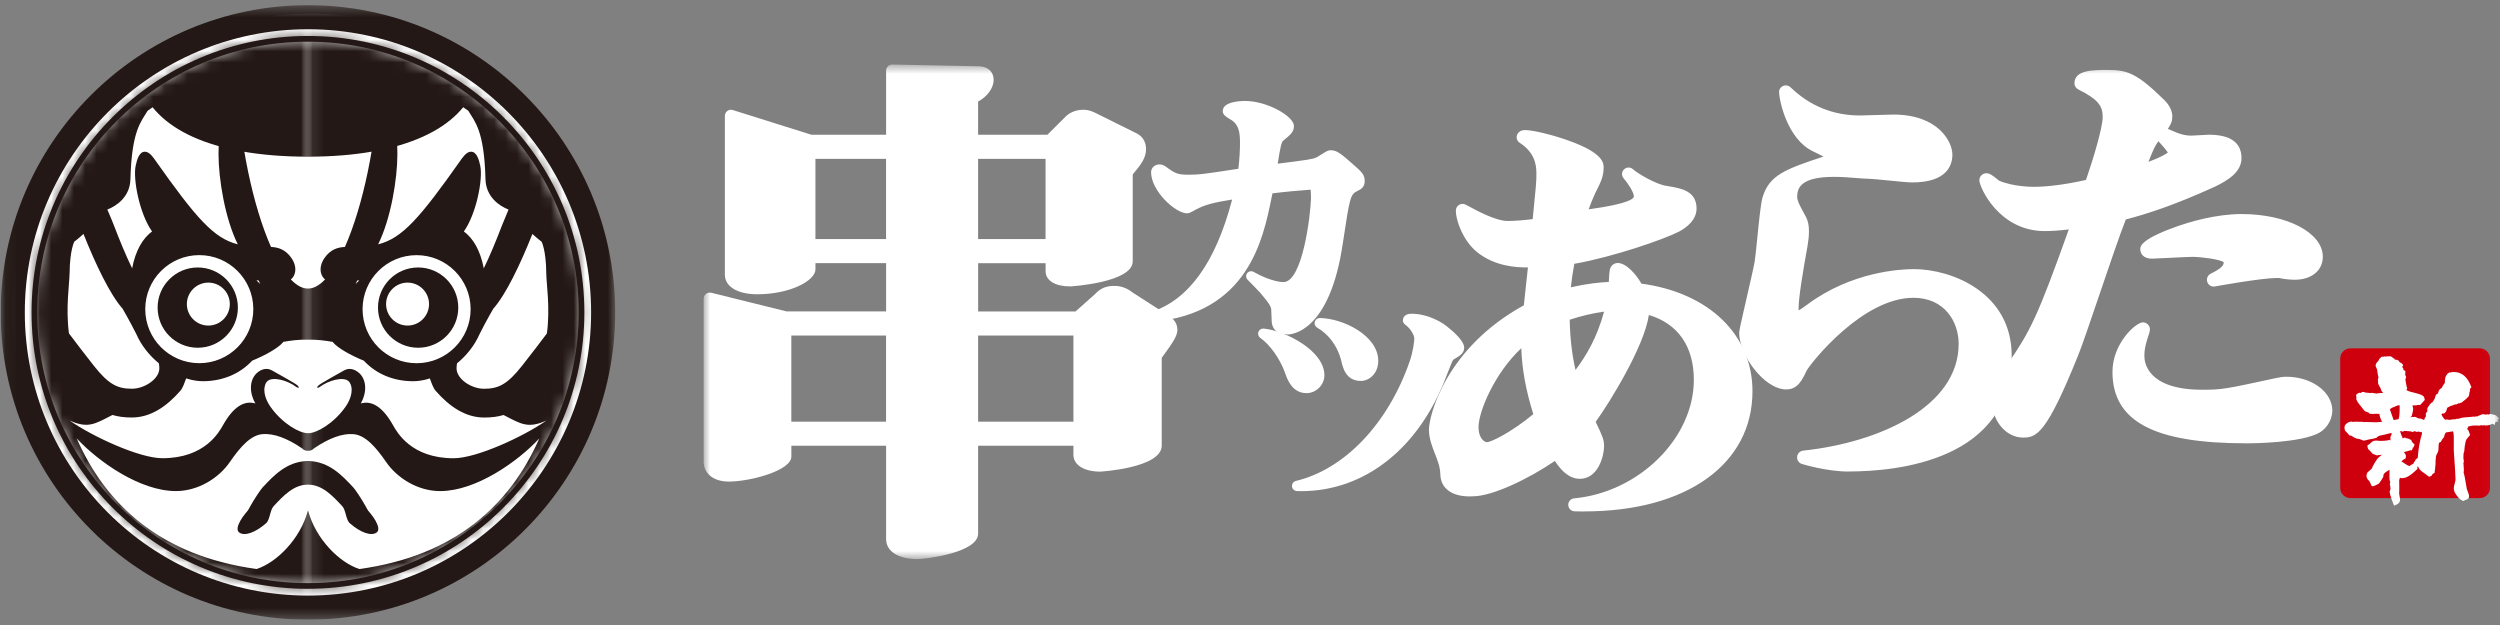
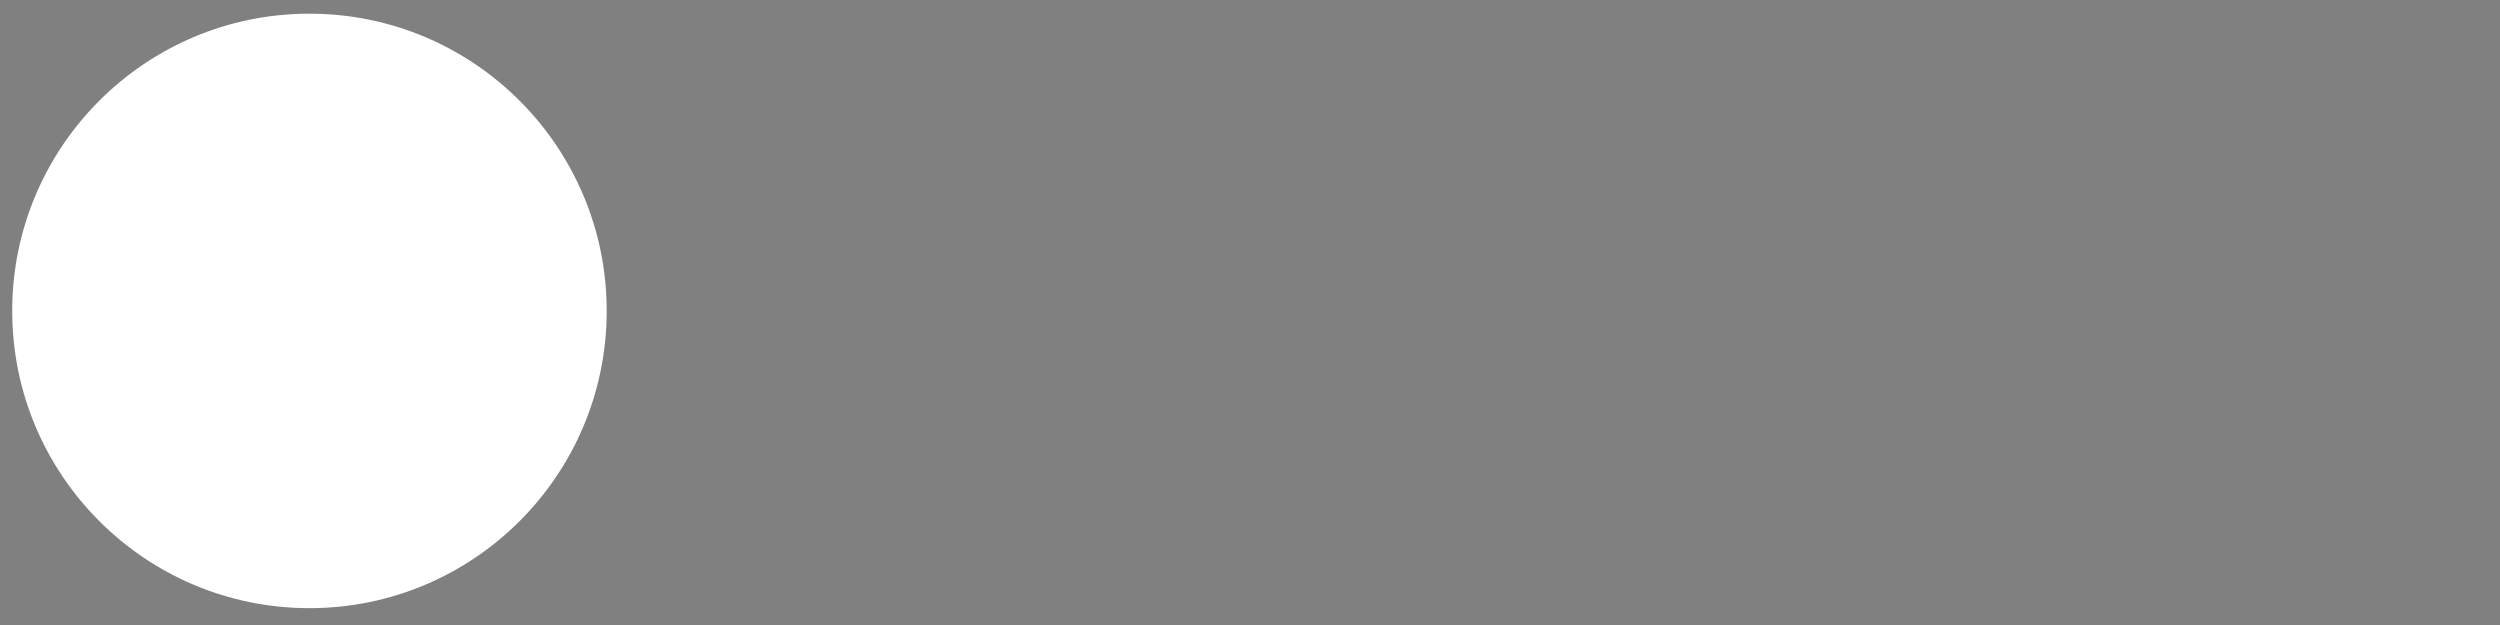
<svg xmlns="http://www.w3.org/2000/svg" width="220" height="55" viewBox="0 0 220 55" fill="none">
  <rect x="0" y="0" width="220" height="55" fill="#808080" stroke="none" />
  <g clip-path="url(#clip0_3081_932)">
    <path d="M53.389 27.361C53.389 41.807 41.678 53.518 27.232 53.518C12.786 53.518 1.075 41.807 1.075 27.361C1.075 12.915 12.786 1.204 27.232 1.204C41.678 1.204 53.389 12.915 53.389 27.361Z" fill="white" />
    <mask id="mask0_3081_932" style="mask-type:luminance" maskUnits="userSpaceOnUse" x="0" y="0" width="55" height="55">
-       <path d="M54.136 0.456H0.064V54.529H54.136V0.456Z" fill="white" />
+       <path d="M54.136 0.456H0.064V54.529V0.456Z" fill="white" />
    </mask>
    <g mask="url(#mask0_3081_932)">
-       <path d="M27.1 54.529C12.194 54.529 0.064 42.4 0.064 27.492C0.064 12.585 12.194 0.456 27.1 0.456C42.007 0.456 54.136 12.585 54.136 27.492C54.136 42.4 42.007 54.529 27.1 54.529ZM27.1 2.574C13.36 2.574 2.183 13.752 2.183 27.492C2.183 41.233 13.36 52.411 27.1 52.411C40.841 52.411 52.018 41.233 52.018 27.492C52.018 13.752 40.838 2.574 27.1 2.574Z" fill="#231815" />
      <mask id="mask1_3081_932" style="mask-type:luminance" maskUnits="userSpaceOnUse" x="3" y="3" width="49" height="49">
        <path d="M27.1 51.566C40.395 51.566 51.173 40.787 51.173 27.492C51.173 14.197 40.395 3.418 27.1 3.418C13.805 3.418 3.028 14.197 3.028 27.492C3.028 40.787 13.805 51.566 27.1 51.566Z" fill="white" />
      </mask>
      <g mask="url(#mask1_3081_932)">
        <mask id="mask2_3081_932" style="mask-type:luminance" maskUnits="userSpaceOnUse" x="1" y="1" width="53" height="53">
          <path d="M27.1 53.47C41.447 53.47 53.077 41.84 53.077 27.492C53.077 13.145 41.447 1.515 27.1 1.515C12.754 1.515 1.123 13.145 1.123 27.492C1.123 41.84 12.754 53.47 27.1 53.47Z" fill="white" />
        </mask>
        <g mask="url(#mask2_3081_932)">
          <mask id="mask3_3081_932" style="mask-type:luminance" maskUnits="userSpaceOnUse" x="-8" y="-7" width="36" height="62">
            <path d="M27.1 -6.407H-7.245V54.169H27.1V-6.407Z" fill="white" />
          </mask>
          <g mask="url(#mask3_3081_932)">
            <path d="M19.174 4.672L27.128 4.01L35.083 4.672L41.891 7.574C40.514 11.351 35.669 13.788 27.128 13.788C18.461 13.788 13.599 11.239 12.306 7.405L19.174 4.672Z" fill="#231815" />
            <path d="M23.103 42.901C24.095 41.839 25.216 40.645 26.985 40.574C27.007 40.574 27.03 40.568 27.052 40.568C27.069 40.568 27.083 40.568 27.1 40.568C27.117 40.568 27.131 40.568 27.148 40.568C27.171 40.568 27.193 40.574 27.216 40.574C28.985 40.645 30.106 41.839 31.097 42.901C31.407 43.231 33.238 46.025 32.759 46.385C32.28 46.743 32.041 45.616 31.111 44.8C30.77 44.501 30.444 44.149 30.125 43.811C29.218 42.842 28.359 41.926 27.1 41.904C25.838 41.926 24.982 42.839 24.075 43.811C23.759 44.149 23.43 44.501 23.089 44.8C22.159 45.616 21.923 46.743 21.441 46.385C20.962 46.028 22.793 43.231 23.103 42.901Z" fill="#231815" />
            <path d="M22.21 44.541C22.503 44.284 22.793 43.972 23.103 43.642C24.095 42.58 25.216 41.386 26.985 41.315C27.007 41.315 27.03 41.31 27.052 41.31C27.069 41.31 27.083 41.31 27.1 41.31C27.117 41.31 27.131 41.31 27.148 41.31C27.171 41.31 27.193 41.315 27.216 41.315C28.985 41.386 30.106 42.58 31.097 43.642C31.407 43.972 31.697 44.284 31.99 44.541C32.804 45.256 33.635 46.499 33.153 46.856C32.675 47.214 31.711 46.859 30.782 46.042C30.441 45.743 30.444 44.887 30.125 44.549C29.218 43.58 28.359 42.665 27.1 42.642C25.838 42.665 24.982 43.577 24.075 44.549C23.759 44.887 23.759 45.743 23.419 46.042C22.489 46.859 21.526 47.214 21.047 46.856C20.568 46.499 21.399 45.256 22.21 44.541Z" fill="#231815" />
            <path d="M13.87 27.07C13.87 29.022 15.453 30.602 17.402 30.602C19.351 30.602 20.934 29.019 20.934 27.07C20.934 25.118 19.351 23.538 17.402 23.538C15.453 23.538 13.87 25.121 13.87 27.07ZM16.444 26.76C16.444 25.715 17.292 24.87 18.334 24.87C19.379 24.87 20.224 25.718 20.224 26.76C20.224 27.805 19.377 28.65 18.334 28.65C17.289 28.65 16.444 27.802 16.444 26.76Z" fill="#231815" />
            <path d="M2.09 25.075C1.997 25.948 1.949 26.836 1.949 27.737C1.949 41.628 13.21 52.89 27.1 52.89C40.99 52.89 52.252 41.628 52.252 27.737C52.252 26.839 52.204 25.951 52.111 25.075C52.314 24.303 52.384 23.408 52.201 22.371C51.446 18.067 49.125 13.146 49.125 13.146C49.125 13.146 48.888 13.807 48.533 14.577C48.409 14.377 48.283 14.179 48.153 13.985C47.956 12.87 47.452 11.579 46.308 10.329C43.362 7.1 39.221 4.644 39.221 4.644C39.221 4.644 39.407 5.191 39.562 5.892C37.241 4.565 34.689 3.593 31.982 3.061C31.734 1.962 30.503 0.351 27.097 0.351C23.692 0.351 22.461 1.96 22.213 3.061C19.503 3.593 16.954 4.565 14.633 5.892C14.788 5.191 14.974 4.644 14.974 4.644C14.974 4.644 10.833 7.1 7.887 10.329C6.746 11.579 6.239 12.87 6.042 13.985C5.912 14.182 5.785 14.377 5.661 14.577C5.306 13.805 5.07 13.146 5.07 13.146C5.07 13.146 2.749 18.067 1.994 22.371C1.814 23.408 1.881 24.306 2.084 25.075H2.09ZM9.774 25.312C9.774 25.312 9.768 25.298 9.765 25.292C9.768 25.298 9.771 25.306 9.774 25.312ZM9.836 25.444C9.836 25.444 9.827 25.427 9.825 25.419C9.827 25.427 9.833 25.436 9.836 25.444ZM9.892 25.557C9.892 25.557 9.884 25.543 9.881 25.534C9.884 25.543 9.889 25.549 9.892 25.557ZM9.96 25.689C9.96 25.689 9.951 25.672 9.946 25.664C9.951 25.672 9.954 25.681 9.96 25.689ZM10.022 25.805C10.022 25.805 10.013 25.788 10.008 25.779C10.013 25.788 10.016 25.796 10.022 25.805ZM10.095 25.94C10.095 25.94 10.084 25.92 10.078 25.909C10.084 25.918 10.089 25.929 10.095 25.94ZM10.16 26.058C10.16 26.058 10.149 26.036 10.143 26.027C10.149 26.039 10.154 26.05 10.16 26.058ZM10.239 26.199C10.239 26.199 10.225 26.174 10.219 26.163C10.225 26.174 10.233 26.188 10.239 26.199ZM9.042 22.816C9.042 22.802 9.036 22.788 9.033 22.771C9.033 22.785 9.039 22.799 9.042 22.816ZM9.072 22.985C9.072 22.985 9.072 22.982 9.072 22.98C9.072 22.98 9.072 22.982 9.072 22.985ZM9.109 23.188C9.109 23.188 9.104 23.163 9.101 23.148C9.101 23.163 9.106 23.174 9.109 23.188ZM9.14 23.346C9.14 23.346 9.14 23.34 9.14 23.334C9.14 23.337 9.14 23.34 9.14 23.346ZM9.18 23.534C9.18 23.534 9.174 23.512 9.171 23.498C9.171 23.509 9.177 23.52 9.18 23.534ZM9.211 23.681C9.211 23.681 9.211 23.672 9.211 23.67C9.211 23.672 9.211 23.678 9.211 23.681ZM9.253 23.853C9.253 23.853 9.247 23.83 9.244 23.819C9.244 23.83 9.25 23.841 9.253 23.853ZM9.289 23.991C9.289 23.991 9.289 23.982 9.287 23.977C9.287 23.982 9.287 23.985 9.289 23.991ZM9.334 24.151C9.334 24.151 9.329 24.132 9.326 24.123C9.326 24.132 9.332 24.143 9.334 24.151ZM9.371 24.278C9.371 24.278 9.371 24.27 9.368 24.264C9.368 24.27 9.368 24.272 9.371 24.278ZM9.419 24.43C9.419 24.43 9.413 24.413 9.411 24.405C9.413 24.413 9.416 24.422 9.419 24.43ZM9.461 24.554C9.461 24.554 9.458 24.543 9.456 24.54C9.456 24.546 9.458 24.551 9.461 24.554ZM9.515 24.695C9.515 24.695 9.509 24.678 9.506 24.67C9.509 24.678 9.512 24.686 9.515 24.695ZM9.557 24.813C9.557 24.813 9.551 24.802 9.551 24.796C9.551 24.802 9.557 24.808 9.557 24.813ZM9.613 24.951C9.613 24.951 9.608 24.934 9.602 24.926C9.605 24.934 9.608 24.943 9.613 24.951ZM9.661 25.067C9.661 25.067 9.656 25.055 9.653 25.05C9.653 25.055 9.658 25.061 9.661 25.067ZM9.72 25.199C9.72 25.199 9.712 25.182 9.709 25.174C9.712 25.182 9.718 25.191 9.72 25.199ZM47.728 28.503C47.728 28.295 47.502 28.23 47.331 28.473C46.604 29.492 45.638 31.05 45.243 32.757C44.767 34.825 43.331 35.489 42.1 35.489C40.979 35.489 39.95 33.932 39.95 32.416C39.95 30.901 40.669 29.146 42.305 27.334C43.717 25.774 45.41 22.653 45.314 19.151C45.274 17.748 44.801 16.613 44.514 16.517C44.274 16.439 44.176 18.754 43.872 19.557C41.829 24.915 39.734 29.712 35.886 29.712C34.224 29.712 30.968 28.506 30.968 26.143C30.968 25.182 32.43 22.892 32.838 22.267C34.263 20.081 34.968 15.965 34.968 13.576C34.968 11.557 34.652 9.275 33.88 6.889C33.79 6.61 33.376 6.664 33.365 6.96C33.002 16.115 29.951 25.399 27.1 25.399C26.599 25.399 26.095 25.112 25.596 24.591C25.7 24.506 25.788 24.402 25.855 24.275C26.089 23.833 26.018 23.256 25.666 22.734C25.134 21.948 24.489 21.765 23.847 21.729C22.278 18.185 21.055 12.548 20.833 6.96C20.822 6.667 20.407 6.61 20.317 6.889C19.548 9.278 19.23 11.557 19.23 13.576C19.23 15.712 19.791 19.219 20.926 21.503C18.81 20.968 17.281 19.233 13.582 13.988C13.275 13.554 13.01 13.351 12.748 13.351C12.261 13.351 12.058 14.013 11.937 14.591C11.692 15.757 12.267 18.788 13.379 20.368C13.385 20.365 13.391 20.36 13.396 20.357C12.56 20.965 11.929 22.041 11.627 23.616C11.067 22.456 10.543 21.191 10.039 19.87C9.94 19.61 9.715 19.064 9.447 18.441C10.267 18.123 11.439 17.317 11.478 15.768C11.588 11.484 12.419 10.706 12.991 9.748C16.732 7.019 22.109 5.103 27.095 5.103C32.08 5.103 36.683 6.717 40.424 9.447C40.998 10.405 41.677 11.827 41.677 13.205C42.238 12.292 42.52 11.802 42.52 11.802C42.52 11.802 43.711 13.416 43.432 15.309C44.133 14.748 44.345 13.906 44.345 13.906C44.345 13.906 45.063 14.661 44.81 16.388C45.398 16.222 45.748 15.661 45.748 15.661C45.748 15.661 46.59 16.644 46.449 17.977C46.683 17.929 46.934 17.81 47.162 17.675C47.173 18.779 47.052 20.658 46.198 22.002C47.162 21.534 47.663 21.27 47.663 21.27C47.663 21.27 47.804 23.272 46.55 24.72C47.443 24.625 48.074 24.024 48.074 24.024C48.074 24.024 48.277 25.047 47.133 26.368C47.719 26.543 48.317 26.258 48.317 26.258C48.317 26.258 48.488 27.473 47.731 28.503H47.728ZM12.782 27.205C12.782 24.579 14.912 22.45 17.537 22.45C20.162 22.45 22.292 24.579 22.292 27.205C22.292 29.83 20.162 31.96 17.537 31.96C14.912 31.96 12.782 29.83 12.782 27.205ZM22.757 24.681C22.807 24.785 22.852 24.887 22.898 24.985C22.923 25.011 22.945 25.036 22.968 25.061C22.844 24.929 22.712 24.802 22.568 24.675C22.63 24.675 22.692 24.675 22.754 24.678L22.757 24.681ZM23.858 27.07C23.858 27.016 23.858 26.963 23.852 26.909C23.855 26.963 23.858 27.016 23.858 27.07ZM24.959 29.506C24.959 29.506 24.959 29.506 24.959 29.509C24.959 29.509 24.959 29.509 24.959 29.506ZM24.847 29.363C24.847 29.363 24.844 29.36 24.841 29.357C24.841 29.357 24.844 29.36 24.847 29.363ZM24.889 29.41C24.889 29.41 24.889 29.408 24.886 29.405C24.886 29.405 24.886 29.408 24.889 29.41ZM24.928 29.458C24.928 29.458 24.928 29.458 24.926 29.456C24.926 29.456 24.926 29.456 24.928 29.458ZM24.695 29.227C24.695 29.227 24.689 29.222 24.683 29.219C24.686 29.219 24.689 29.225 24.695 29.227ZM24.748 29.27C24.748 29.27 24.742 29.264 24.74 29.264C24.74 29.264 24.745 29.27 24.748 29.27ZM24.799 29.315C24.799 29.315 24.793 29.312 24.793 29.309C24.793 29.309 24.799 29.312 24.799 29.315ZM24.244 28.991C24.244 28.991 24.224 28.985 24.216 28.982C24.224 28.985 24.235 28.988 24.244 28.991ZM24.311 29.019C24.311 29.019 24.295 29.013 24.286 29.008C24.295 29.011 24.303 29.013 24.311 29.019ZM24.382 29.047C24.382 29.047 24.368 29.041 24.359 29.039C24.368 29.041 24.373 29.044 24.382 29.047ZM24.447 29.078C24.447 29.078 24.433 29.073 24.427 29.07C24.433 29.073 24.441 29.075 24.447 29.078ZM24.512 29.112C24.512 29.112 24.5 29.106 24.495 29.104C24.5 29.106 24.506 29.109 24.512 29.112ZM24.576 29.148C24.576 29.148 24.565 29.143 24.562 29.14C24.568 29.143 24.573 29.146 24.576 29.148ZM24.636 29.188C24.636 29.188 24.627 29.182 24.621 29.18C24.627 29.18 24.63 29.185 24.636 29.188ZM23.9 28.906C23.9 28.906 23.875 28.906 23.864 28.904C23.875 28.904 23.889 28.904 23.9 28.906ZM23.968 28.918C23.968 28.918 23.945 28.915 23.931 28.912C23.942 28.912 23.954 28.915 23.968 28.918ZM24.035 28.932C24.035 28.932 24.013 28.926 24.002 28.923C24.013 28.923 24.024 28.929 24.035 28.932ZM24.106 28.948C24.106 28.948 24.083 28.943 24.075 28.94C24.086 28.94 24.097 28.946 24.106 28.948ZM24.174 28.968C24.174 28.968 24.154 28.963 24.142 28.96C24.154 28.963 24.162 28.965 24.174 28.968ZM23.833 28.898C23.833 28.898 23.807 28.898 23.793 28.898C23.807 28.898 23.819 28.898 23.833 28.898ZM23.706 28.895C23.686 28.895 23.666 28.895 23.647 28.898C23.666 28.898 23.686 28.895 23.706 28.895ZM23.593 25.946C23.616 25.991 23.636 26.036 23.655 26.084C23.636 26.039 23.616 25.991 23.593 25.946ZM23.776 26.442C23.785 26.475 23.793 26.506 23.799 26.54C23.79 26.506 23.785 26.475 23.776 26.442ZM23.658 26.089C23.678 26.137 23.698 26.188 23.714 26.239C23.698 26.188 23.678 26.14 23.658 26.089ZM23.407 25.619C23.385 25.585 23.362 25.551 23.34 25.517C23.362 25.551 23.388 25.585 23.407 25.619ZM23.573 25.906C23.557 25.872 23.537 25.836 23.52 25.802C23.54 25.836 23.557 25.87 23.573 25.906ZM23.216 25.349C23.145 25.256 23.067 25.165 22.985 25.078C23.067 25.168 23.145 25.258 23.216 25.349ZM22.461 35.501C21.503 35.227 20.548 35.774 19.636 37.394C19.269 38.044 18.019 40.323 14.289 40.323C12.27 40.323 8.16 38.428 6.12 37.005C7.771 37.74 8.357 37.304 9.898 36.517C10.38 36.664 10.932 36.74 11.594 36.74C13.219 36.74 14.624 35.816 15.87 34.391C16.089 34.14 16.224 33.726 16.382 33.298C16.892 33.461 17.388 33.546 17.841 33.546C19.624 33.546 21.128 32.881 22.188 31.74C23.39 31.247 24.486 30.622 24.895 30.132C24.909 30.115 24.92 30.101 24.931 30.084C25.593 29.963 26.292 29.881 27.103 29.881C28.593 29.881 29.717 30.157 30.906 30.447C32.092 30.737 32.672 31.932 34.249 31.932C34.812 31.932 36.139 31.453 36.573 31.453C37.187 31.453 37.689 31.963 37.835 32.78C38.438 36.146 40.097 38.115 42.235 38.115C44.578 38.115 46.083 36.712 46.579 34.568C46.928 33.056 47.176 29.827 47.694 28.672C47.705 28.647 47.714 28.625 47.719 28.602C48.392 28.833 49.463 28.644 49.463 28.644C49.463 28.644 49.564 28.585 49.722 28.475C49.376 39.194 41.582 48.031 31.345 49.971C29.649 49.284 27.762 47.315 27.106 44.926C26.413 47.447 24.345 49.501 22.582 50.073C14.086 48.904 9.301 44.377 6.751 38.583C8.65 40.619 12.315 43.214 15.478 43.214C17.424 43.214 19.244 42.092 20.238 40.642C21.157 39.304 22.078 38.281 23.114 38.202C24.072 38.129 25.241 38.537 26.59 39.461C26.72 39.608 26.906 39.675 27.086 39.661C27.266 39.675 27.452 39.608 27.582 39.461C28.931 38.537 30.097 38.126 31.058 38.202C32.094 38.284 32.984 39.329 33.934 40.642C34.618 41.591 35.367 42.329 37.314 42.329C41.401 42.329 44.412 40.056 45.28 38.191C45.418 37.892 45.311 37.76 45.049 37.957C43.139 39.394 40.731 40.281 38.607 40.281C36.489 40.281 34.9 38.042 34.534 37.391C33.621 35.771 32.663 35.225 31.709 35.498C32.322 34.405 32.173 33.304 31.503 32.765C31.156 32.487 30.692 32.334 30.233 32.602C29.821 32.839 28.185 33.737 28.01 33.904C27.723 34.177 27.988 34.14 28.089 34.064C28.909 33.442 30.154 33.146 30.616 33.517C30.979 33.81 31.134 34.732 30.342 35.842C29.317 37.275 27.816 38.126 27.089 38.126C26.365 38.126 24.861 37.278 23.835 35.842C23.044 34.732 23.199 33.81 23.562 33.517C24.024 33.146 25.272 33.442 26.089 34.064C26.19 34.14 26.455 34.179 26.168 33.904C25.993 33.737 24.357 32.839 23.945 32.602C23.483 32.337 23.021 32.489 22.675 32.765C22.005 33.304 21.855 34.405 22.469 35.498L22.461 35.501ZM14.32 32.233C14.295 32.216 14.272 32.199 14.247 32.18C14.27 32.197 14.295 32.216 14.32 32.233ZM14.565 32.408C14.546 32.397 14.529 32.382 14.509 32.368C14.529 32.382 14.546 32.394 14.565 32.408ZM14.737 32.52C14.715 32.506 14.695 32.492 14.675 32.478C14.695 32.492 14.717 32.506 14.737 32.52ZM15.165 32.774C15.165 32.774 15.148 32.765 15.14 32.76C15.148 32.765 15.157 32.768 15.165 32.774ZM15.334 32.861C15.334 32.861 15.309 32.847 15.295 32.842C15.309 32.847 15.32 32.855 15.334 32.861ZM15.771 33.07C15.771 33.07 15.768 33.07 15.765 33.07C15.765 33.07 15.768 33.07 15.771 33.07ZM15.929 33.137C15.929 33.137 15.923 33.137 15.917 33.135C15.92 33.135 15.923 33.135 15.929 33.137ZM6.126 24.024C6.143 22.016 6.535 21.27 6.535 21.27C6.535 21.27 6.909 20.991 7.346 20.585C8.427 23.298 9.692 25.937 10.794 27.171C10.664 26.943 10.54 26.734 10.427 26.537C10.833 27.241 11.34 28.098 11.982 29.371C12.436 30.413 13.154 31.292 13.979 31.971C14.008 32.12 14.022 32.27 14.022 32.413C14.022 33.343 12.729 34.208 11.608 34.208C10.377 34.208 9.58 33.864 8.267 32.197C7.43 31.134 6.689 30.166 6.067 29.337C5.768 27.07 6.115 24.985 6.123 24.022L6.126 24.024Z" fill="#231815" />
          </g>
        </g>
        <mask id="mask4_3081_932" style="mask-type:luminance" maskUnits="userSpaceOnUse" x="1" y="1" width="53" height="53">
          <path d="M27.1 53.47C41.447 53.47 53.077 41.84 53.077 27.492C53.077 13.145 41.447 1.515 27.1 1.515C12.754 1.515 1.123 13.145 1.123 27.492C1.123 41.84 12.754 53.47 27.1 53.47Z" fill="white" />
        </mask>
        <g mask="url(#mask4_3081_932)">
          <mask id="mask5_3081_932" style="mask-type:luminance" maskUnits="userSpaceOnUse" x="27" y="-7" width="35" height="62">
            <path d="M61.446 -6.407H27.1V54.169H61.446V-6.407Z" fill="white" />
          </mask>
          <g mask="url(#mask5_3081_932)">
            <path d="M35.027 4.672L27.072 4.01L19.117 4.672L12.309 7.574C13.687 11.351 18.531 13.788 27.072 13.788C35.613 13.788 40.601 11.239 41.894 7.405L35.027 4.672Z" fill="#231815" />
            <path d="M31.097 42.901C30.106 41.839 28.985 40.645 27.216 40.574C27.193 40.574 27.171 40.568 27.148 40.568C27.131 40.568 27.117 40.568 27.1 40.568C27.083 40.568 27.069 40.568 27.052 40.568C27.03 40.568 27.007 40.574 26.985 40.574C25.216 40.645 24.095 41.839 23.103 42.901C22.793 43.231 20.962 46.025 21.441 46.385C21.92 46.743 22.159 45.616 23.089 44.8C23.43 44.501 23.756 44.149 24.075 43.811C24.982 42.842 25.841 41.926 27.1 41.904C28.362 41.926 29.218 42.839 30.125 43.811C30.441 44.149 30.77 44.501 31.111 44.8C32.041 45.616 32.277 46.743 32.759 46.385C33.238 46.028 31.407 43.231 31.097 42.901Z" fill="#231815" />
            <path d="M31.987 44.541C31.695 44.284 31.404 43.972 31.095 43.642C30.103 42.58 28.982 41.386 27.213 41.315C27.19 41.315 27.168 41.31 27.145 41.31C27.128 41.31 27.114 41.31 27.097 41.31C27.081 41.31 27.066 41.31 27.049 41.31C27.027 41.31 27.004 41.315 26.982 41.315C25.213 41.386 24.092 42.58 23.1 43.642C22.791 43.972 22.5 44.284 22.207 44.541C21.393 45.256 20.562 46.499 21.044 46.856C21.523 47.214 22.486 46.859 23.416 46.042C23.757 45.743 23.754 44.887 24.072 44.549C24.979 43.58 25.838 42.665 27.097 42.642C28.359 42.665 29.216 43.577 30.123 44.549C30.438 44.887 30.438 45.743 30.779 46.042C31.709 46.859 32.672 47.214 33.151 46.856C33.63 46.499 32.799 45.256 31.987 44.541Z" fill="#231815" />
            <path d="M36.796 23.538C34.843 23.538 33.263 25.121 33.263 27.07C33.263 29.019 34.846 30.602 36.796 30.602C38.748 30.602 40.328 29.019 40.328 27.07C40.328 25.121 38.745 23.538 36.796 23.538ZM35.866 28.65C34.821 28.65 33.976 27.802 33.976 26.76C33.976 25.718 34.824 24.87 35.866 24.87C36.908 24.87 37.756 25.718 37.756 26.76C37.756 27.802 36.908 28.65 35.866 28.65Z" fill="#231815" />
            <path d="M52.201 22.368C51.446 18.064 49.125 13.143 49.125 13.143C49.125 13.143 48.888 13.805 48.533 14.574C48.409 14.374 48.283 14.177 48.153 13.982C47.956 12.867 47.452 11.576 46.308 10.326C43.362 7.097 39.221 4.641 39.221 4.641C39.221 4.641 39.407 5.188 39.562 5.889C37.241 4.562 34.689 3.59 31.982 3.058C31.734 1.959 30.503 0.348 27.097 0.348C23.692 0.348 22.461 1.957 22.213 3.058C19.503 3.59 16.954 4.562 14.633 5.889C14.788 5.188 14.974 4.641 14.974 4.641C14.974 4.641 10.833 7.097 7.887 10.326C6.746 11.576 6.239 12.867 6.042 13.982C5.912 14.179 5.785 14.374 5.661 14.574C5.306 13.802 5.07 13.143 5.07 13.143C5.07 13.143 2.749 18.064 1.994 22.368C1.814 23.405 1.881 24.303 2.084 25.072C1.991 25.946 1.943 26.833 1.943 27.734C1.943 41.625 13.205 52.887 27.095 52.887C40.984 52.887 52.246 41.625 52.246 27.734C52.246 26.836 52.198 25.948 52.105 25.072C52.308 24.3 52.378 23.405 52.195 22.368H52.201ZM44.435 25.292C44.435 25.292 44.429 25.306 44.427 25.312C44.429 25.306 44.432 25.298 44.435 25.292ZM44.376 25.419C44.376 25.419 44.367 25.436 44.364 25.444C44.367 25.436 44.373 25.427 44.376 25.419ZM44.319 25.534C44.319 25.534 44.311 25.548 44.308 25.557C44.311 25.548 44.317 25.543 44.319 25.534ZM44.252 25.664C44.252 25.664 44.243 25.681 44.238 25.689C44.243 25.681 44.246 25.672 44.252 25.664ZM44.193 25.776C44.193 25.776 44.184 25.794 44.179 25.802C44.184 25.794 44.187 25.785 44.193 25.776ZM44.122 25.909C44.122 25.909 44.111 25.929 44.105 25.94C44.111 25.929 44.117 25.92 44.122 25.909ZM44.057 26.024C44.057 26.024 44.046 26.047 44.041 26.055C44.046 26.044 44.052 26.033 44.057 26.024ZM43.981 26.163C43.981 26.163 43.967 26.188 43.962 26.199C43.97 26.188 43.976 26.174 43.981 26.163ZM45.164 22.771C45.164 22.785 45.159 22.799 45.156 22.816C45.156 22.802 45.161 22.788 45.164 22.771ZM45.128 22.979C45.128 22.979 45.128 22.982 45.128 22.985C45.128 22.985 45.128 22.982 45.128 22.979ZM45.1 23.148C45.1 23.148 45.094 23.174 45.091 23.188C45.091 23.174 45.097 23.162 45.1 23.148ZM45.063 23.337C45.063 23.337 45.063 23.343 45.063 23.348C45.063 23.346 45.063 23.343 45.063 23.337ZM45.029 23.498C45.029 23.498 45.023 23.52 45.021 23.534C45.021 23.523 45.026 23.512 45.029 23.498ZM44.99 23.667C44.99 23.667 44.99 23.675 44.99 23.678C44.99 23.675 44.99 23.669 44.99 23.667ZM44.953 23.819C44.953 23.819 44.948 23.841 44.945 23.853C44.945 23.841 44.95 23.83 44.953 23.819ZM44.914 23.977C44.914 23.977 44.914 23.985 44.911 23.991C44.911 23.985 44.911 23.982 44.914 23.977ZM44.874 24.12C44.874 24.12 44.869 24.14 44.866 24.148C44.866 24.14 44.872 24.129 44.874 24.12ZM44.832 24.267C44.832 24.267 44.832 24.275 44.829 24.281C44.829 24.275 44.829 24.272 44.832 24.267ZM44.787 24.402C44.787 24.402 44.782 24.419 44.779 24.427C44.782 24.419 44.784 24.41 44.787 24.402ZM44.742 24.537C44.742 24.537 44.739 24.548 44.736 24.551C44.736 24.546 44.739 24.54 44.742 24.537ZM44.694 24.669C44.694 24.669 44.688 24.686 44.685 24.695C44.688 24.686 44.691 24.678 44.694 24.669ZM44.646 24.796C44.646 24.796 44.641 24.808 44.641 24.813C44.641 24.808 44.646 24.802 44.646 24.796ZM44.595 24.926C44.595 24.926 44.59 24.943 44.584 24.951C44.587 24.943 44.59 24.934 44.595 24.926ZM44.545 25.047C44.545 25.047 44.539 25.058 44.536 25.064C44.536 25.058 44.542 25.053 44.545 25.047ZM44.488 25.174C44.488 25.174 44.48 25.191 44.477 25.199C44.48 25.191 44.486 25.182 44.488 25.174ZM5.884 26.258C5.884 26.258 6.481 26.543 7.067 26.368C5.926 25.047 6.126 24.024 6.126 24.024C6.126 24.024 6.754 24.622 7.65 24.72C6.397 23.272 6.537 21.27 6.537 21.27C6.537 21.27 7.039 21.534 8.002 22.002C7.146 20.658 7.025 18.779 7.039 17.675C7.267 17.81 7.518 17.931 7.751 17.977C7.611 16.644 8.453 15.661 8.453 15.661C8.453 15.661 8.805 16.221 9.391 16.388C9.137 14.658 9.856 13.906 9.856 13.906C9.856 13.906 10.067 14.748 10.768 15.309C10.487 13.413 11.681 11.802 11.681 11.802C11.681 11.802 11.963 12.292 12.523 13.205C12.523 11.827 13.202 10.405 13.777 9.447C17.517 6.717 22.12 5.103 27.106 5.103C32.092 5.103 37.469 7.019 41.21 9.748C41.784 10.706 42.612 11.483 42.722 15.768C42.762 17.317 43.931 18.126 44.753 18.441C44.486 19.064 44.26 19.613 44.162 19.869C43.657 21.188 43.136 22.455 42.573 23.616C42.269 22.038 41.641 20.965 40.804 20.357C40.81 20.36 40.815 20.365 40.821 20.368C41.934 18.788 42.508 15.757 42.263 14.591C42.142 14.013 41.939 13.351 41.452 13.351C41.19 13.351 40.925 13.554 40.618 13.988C36.92 19.236 35.39 20.968 33.275 21.503C34.41 19.219 34.97 15.712 34.97 13.576C34.97 11.557 34.655 9.275 33.883 6.889C33.793 6.61 33.379 6.664 33.368 6.959C33.145 12.548 31.923 18.185 30.354 21.729C29.712 21.765 29.069 21.948 28.534 22.734C28.182 23.255 28.111 23.83 28.345 24.275C28.413 24.402 28.5 24.509 28.604 24.591C28.109 25.112 27.602 25.399 27.1 25.399C24.25 25.399 21.196 16.114 20.836 6.959C20.824 6.667 20.41 6.61 20.32 6.889C19.551 9.278 19.233 11.557 19.233 13.576C19.233 15.965 19.937 20.081 21.362 22.267C21.771 22.892 23.233 25.185 23.233 26.143C23.233 28.506 19.976 29.712 18.314 29.712C14.467 29.712 12.371 24.915 10.329 19.557C10.022 18.754 9.926 16.436 9.687 16.517C9.399 16.613 8.923 17.748 8.887 19.151C8.791 22.653 10.481 25.771 11.895 27.334C13.531 29.146 14.25 30.903 14.25 32.416C14.25 33.929 13.222 35.489 12.101 35.489C10.87 35.489 9.436 34.825 8.957 32.757C8.563 31.05 7.596 29.492 6.87 28.472C6.698 28.23 6.473 28.295 6.473 28.503C5.715 27.472 5.887 26.258 5.887 26.258H5.884ZM36.66 31.963C34.035 31.963 31.906 29.833 31.906 27.208C31.906 24.582 34.035 22.453 36.66 22.453C39.286 22.453 41.415 24.582 41.415 27.208C41.415 29.833 39.286 31.963 36.66 31.963ZM31.627 24.675C31.483 24.799 31.351 24.929 31.227 25.061C31.249 25.036 31.275 25.01 31.297 24.985C31.342 24.884 31.387 24.782 31.438 24.681C31.5 24.681 31.562 24.681 31.624 24.678L31.627 24.675ZM30.348 26.912C30.345 26.965 30.342 27.019 30.342 27.072C30.342 27.019 30.342 26.965 30.348 26.912ZM29.238 29.512C29.238 29.512 29.238 29.512 29.238 29.509C29.238 29.509 29.238 29.509 29.238 29.512ZM29.359 29.357C29.359 29.357 29.356 29.36 29.354 29.363C29.354 29.363 29.356 29.36 29.359 29.357ZM29.314 29.405C29.314 29.405 29.314 29.408 29.311 29.41C29.311 29.41 29.311 29.408 29.314 29.405ZM29.275 29.456C29.275 29.456 29.275 29.456 29.272 29.458C29.272 29.458 29.272 29.458 29.275 29.456ZM29.517 29.219C29.517 29.219 29.511 29.224 29.506 29.227C29.509 29.227 29.511 29.222 29.517 29.219ZM29.461 29.264C29.461 29.264 29.455 29.27 29.452 29.27C29.452 29.27 29.458 29.264 29.461 29.264ZM29.407 29.309C29.407 29.309 29.401 29.312 29.401 29.315C29.401 29.315 29.407 29.312 29.407 29.309ZM29.985 28.982C29.985 28.982 29.965 28.988 29.956 28.991C29.965 28.988 29.976 28.985 29.985 28.982ZM29.911 29.008C29.911 29.008 29.894 29.013 29.886 29.019C29.894 29.016 29.903 29.013 29.911 29.008ZM29.841 29.036C29.841 29.036 29.827 29.041 29.818 29.044C29.827 29.041 29.833 29.039 29.841 29.036ZM29.773 29.07C29.773 29.07 29.759 29.075 29.754 29.078C29.759 29.075 29.768 29.072 29.773 29.07ZM29.706 29.103C29.706 29.103 29.695 29.109 29.689 29.112C29.695 29.109 29.7 29.106 29.706 29.103ZM29.638 29.14C29.638 29.14 29.627 29.146 29.624 29.148C29.63 29.146 29.635 29.143 29.638 29.14ZM29.576 29.179C29.576 29.179 29.568 29.185 29.562 29.188C29.565 29.188 29.57 29.182 29.576 29.179ZM30.337 28.901C30.337 28.901 30.311 28.901 30.3 28.903C30.311 28.903 30.326 28.903 30.337 28.901ZM30.269 28.912C30.269 28.912 30.247 28.915 30.233 28.917C30.244 28.917 30.255 28.915 30.269 28.912ZM30.199 28.923C30.199 28.923 30.176 28.929 30.165 28.931C30.176 28.931 30.188 28.926 30.199 28.923ZM30.125 28.94C30.125 28.94 30.103 28.946 30.095 28.948C30.106 28.946 30.117 28.943 30.125 28.94ZM30.055 28.96C30.055 28.96 30.035 28.965 30.024 28.968C30.035 28.965 30.044 28.962 30.055 28.96ZM30.472 28.895C30.472 28.895 30.444 28.895 30.43 28.895C30.444 28.895 30.458 28.895 30.472 28.895ZM30.404 28.895C30.404 28.895 30.379 28.895 30.365 28.895C30.379 28.895 30.39 28.895 30.404 28.895ZM30.551 28.898C30.531 28.898 30.511 28.895 30.492 28.895C30.511 28.895 30.531 28.895 30.551 28.898ZM30.545 26.084C30.565 26.038 30.584 25.991 30.607 25.946C30.584 25.991 30.565 26.036 30.545 26.084ZM30.401 26.537C30.41 26.503 30.416 26.472 30.424 26.439C30.416 26.472 30.407 26.503 30.401 26.537ZM30.486 26.238C30.503 26.188 30.523 26.14 30.543 26.089C30.523 26.137 30.503 26.188 30.486 26.238ZM30.861 25.515C30.838 25.548 30.813 25.582 30.793 25.616C30.816 25.582 30.838 25.548 30.861 25.515ZM30.68 25.802C30.661 25.836 30.644 25.869 30.627 25.906C30.644 25.872 30.663 25.836 30.68 25.802ZM31.213 25.078C31.131 25.168 31.055 25.258 30.982 25.348C31.052 25.255 31.131 25.165 31.213 25.078ZM31.534 32.768C31.187 32.489 30.723 32.337 30.264 32.605C29.852 32.841 28.216 33.74 28.041 33.906C27.754 34.179 28.018 34.143 28.12 34.067C28.94 33.444 30.185 33.148 30.646 33.52C31.01 33.813 31.165 34.734 30.373 35.844C29.348 37.278 27.847 38.129 27.12 38.129C26.396 38.129 24.892 37.281 23.866 35.844C23.075 34.734 23.23 33.813 23.593 33.52C24.055 33.148 25.303 33.444 26.12 34.067C26.221 34.143 26.486 34.182 26.199 33.906C26.024 33.74 24.388 32.841 23.976 32.605C23.514 32.34 23.052 32.492 22.706 32.768C22.035 33.306 21.886 34.408 22.5 35.501C21.543 35.227 20.588 35.774 19.675 37.394C19.309 38.044 17.72 40.284 15.602 40.284C13.484 40.284 11.07 39.399 9.16 37.96C8.898 37.763 8.791 37.895 8.929 38.193C9.796 40.056 12.805 42.331 16.895 42.331C18.841 42.331 19.59 41.594 20.275 40.644C21.224 39.329 22.114 38.284 23.151 38.205C24.109 38.132 25.278 38.54 26.627 39.464C26.756 39.611 26.942 39.678 27.123 39.664C27.303 39.678 27.489 39.611 27.619 39.464C28.968 38.54 30.134 38.129 31.095 38.205C32.131 38.286 33.052 39.309 33.97 40.644C34.965 42.095 36.787 43.216 38.731 43.216C41.894 43.216 45.559 40.622 47.458 38.585C44.905 44.377 40.12 48.906 31.627 50.075C29.863 49.504 27.796 47.45 27.103 44.929C26.447 47.315 24.559 49.284 22.864 49.974C12.627 48.033 4.833 39.199 4.487 28.478C4.644 28.588 4.746 28.647 4.746 28.647C4.746 28.647 5.816 28.836 6.489 28.605C6.495 28.627 6.504 28.65 6.515 28.675C7.033 29.83 7.281 33.058 7.63 34.571C8.123 36.715 9.63 38.117 11.974 38.117C14.112 38.117 15.771 36.146 16.374 32.782C16.52 31.965 17.019 31.456 17.636 31.456C18.07 31.456 19.396 31.934 19.959 31.934C21.537 31.934 22.117 30.74 23.303 30.45C24.492 30.157 25.616 29.884 27.106 29.884C27.914 29.884 28.616 29.965 29.278 30.087C29.289 30.103 29.3 30.117 29.314 30.134C29.723 30.627 30.821 31.25 32.021 31.743C33.08 32.883 34.584 33.548 36.368 33.548C36.821 33.548 37.319 33.464 37.827 33.3C37.984 33.729 38.12 34.143 38.339 34.393C39.584 35.819 40.99 36.743 42.615 36.743C43.277 36.743 43.829 36.667 44.311 36.52C45.849 37.306 46.435 37.743 48.088 37.008C46.049 38.43 41.939 40.326 39.919 40.326C36.19 40.326 34.939 38.047 34.573 37.396C33.661 35.776 32.703 35.23 31.748 35.504C32.362 34.411 32.213 33.309 31.542 32.771L31.534 32.768ZM39.95 32.18C39.928 32.196 39.903 32.216 39.877 32.233C39.903 32.216 39.925 32.196 39.95 32.18ZM39.688 32.368C39.669 32.382 39.652 32.394 39.632 32.408C39.652 32.397 39.669 32.382 39.688 32.368ZM39.06 32.76C39.06 32.76 39.044 32.768 39.035 32.774C39.044 32.768 39.052 32.765 39.06 32.76ZM38.906 32.841C38.906 32.841 38.88 32.855 38.866 32.861C38.88 32.855 38.891 32.847 38.906 32.841ZM38.432 33.067C38.432 33.067 38.429 33.067 38.426 33.067C38.426 33.067 38.429 33.067 38.432 33.067ZM38.28 33.132C38.28 33.132 38.275 33.132 38.269 33.134C38.272 33.134 38.275 33.134 38.28 33.132ZM48.131 29.34C47.508 30.168 46.767 31.14 45.931 32.199C44.618 33.867 43.818 34.211 42.59 34.211C41.469 34.211 40.176 33.346 40.176 32.416C40.176 32.272 40.19 32.126 40.218 31.974C41.043 31.295 41.762 30.416 42.215 29.374C42.857 28.101 43.364 27.244 43.77 26.54C43.657 26.737 43.533 26.948 43.404 27.174C44.505 25.94 45.773 23.3 46.852 20.588C47.288 20.993 47.663 21.272 47.663 21.272C47.663 21.272 48.054 22.019 48.071 24.027C48.08 24.991 48.429 27.072 48.128 29.343L48.131 29.34Z" fill="#231815" />
          </g>
        </g>
      </g>
      <path d="M27.1 51.816C13.686 51.816 2.777 40.904 2.777 27.492C2.777 14.081 13.686 3.165 27.1 3.165C40.514 3.165 51.423 14.078 51.423 27.489C51.423 40.901 40.511 51.813 27.1 51.813V51.816ZM27.1 3.669C13.965 3.669 3.278 14.357 3.278 27.492C3.278 40.627 13.965 51.315 27.1 51.315C40.235 51.315 50.922 40.627 50.922 27.492C50.922 14.357 40.235 3.669 27.1 3.669Z" fill="#231815" />
    </g>
    <mask id="mask6_3081_932" style="mask-type:luminance" maskUnits="userSpaceOnUse" x="61" y="5" width="159" height="45">
-       <path d="M219.936 5.678H61.919V49.203H219.936V5.678Z" fill="white" />
-     </mask>
+       </mask>
    <g mask="url(#mask6_3081_932)">
      <path d="M101.692 31.32V39.213C101.692 40.402 97.708 40.973 96.787 40.973C96.072 40.973 94.998 40.734 94.998 40.023V38.693H85.532V46.959C85.532 47.909 81.995 48.671 80.767 48.671C80.002 48.671 78.506 48.48 78.506 47.434V38.693H69.092V40.182C69.092 40.753 66.333 41.847 64.135 41.847C63.013 41.847 62.449 41.324 62.449 40.657V26.291L69.14 27.95H78.503V22.624H71.209V23.699C71.209 24.222 69.42 25.363 66.611 25.363C65.335 25.363 64.311 24.936 64.311 24.174V10.197L71.308 12.397H78.5V6.217L86.176 6.374C86.738 6.421 86.891 6.705 86.891 7.04C86.891 7.563 86.393 8.261 85.522 8.596V12.401H92.382L94.018 10.771C94.427 10.296 94.988 10.2 95.294 10.2C95.702 10.2 96.008 10.344 96.366 10.532L99.839 12.257C100.094 12.401 100.298 12.684 100.298 13.112C100.298 13.778 99.839 14.301 99.124 15.156V23C99.124 23.999 95.396 24.665 94.169 24.665C93.25 24.665 92.532 24.381 92.532 23.858V22.621H85.519V27.946H94.832L96.723 26.269C97.182 25.746 97.642 25.698 98.05 25.698C98.56 25.698 98.968 25.89 99.326 26.173L102.594 28.278C102.85 28.469 103.054 28.658 103.054 29.04C103.054 29.515 102.135 30.657 101.676 31.323L101.692 31.32ZM78.513 28.989H69.098V37.641H78.513V28.989ZM78.513 13.443H71.219V21.572H78.513V13.443ZM92.549 13.443H85.535V21.572H92.549V13.443ZM95.001 28.989H85.535V37.641H95.001V28.989Z" fill="white" />
      <path d="M80.773 49.203C79.048 49.203 77.977 48.524 77.977 47.43V39.225H69.64V40.176C69.64 41.426 65.979 42.379 64.145 42.379C62.608 42.379 61.922 41.512 61.922 40.651V26.285C61.922 26.119 61.999 25.963 62.129 25.861C62.26 25.759 62.429 25.724 62.592 25.762L69.219 27.404H77.977V23.157H71.761V23.692C71.761 24.71 69.519 25.896 66.626 25.896C64.904 25.896 63.788 25.217 63.788 24.168V10.197C63.788 10.025 63.871 9.865 64.008 9.763C64.145 9.661 64.324 9.632 64.486 9.683L71.407 11.858H77.977V6.217C77.977 6.074 78.034 5.933 78.139 5.831C78.245 5.729 78.372 5.678 78.522 5.678L86.198 5.834C86.198 5.834 86.221 5.834 86.234 5.834C86.989 5.898 87.442 6.348 87.442 7.037C87.442 7.726 86.884 8.507 86.074 8.937V11.858H92.172L93.636 10.398C94.223 9.728 94.998 9.658 95.307 9.658C95.843 9.658 96.241 9.846 96.633 10.053L100.094 11.772C100.579 12.04 100.853 12.537 100.853 13.111C100.853 13.931 100.362 14.534 99.679 15.35V23C99.679 24.866 94.242 25.204 94.184 25.204C92.845 25.204 92.012 24.687 92.012 23.858V23.16H86.077V27.407H94.647L96.359 25.886C96.937 25.245 97.546 25.159 98.069 25.159C98.646 25.159 99.166 25.347 99.66 25.733L102.907 27.825C102.907 27.825 102.926 27.838 102.936 27.844C103.155 28.007 103.612 28.348 103.612 29.037C103.612 29.55 103.159 30.214 102.464 31.167C102.381 31.279 102.304 31.387 102.231 31.489V39.209C102.231 41.19 96.841 41.505 96.787 41.505C95.629 41.505 94.462 41.046 94.462 40.016V39.222H86.074V46.952C86.074 48.684 81.287 49.2 80.773 49.2V49.203ZM78.64 38.167C78.876 38.224 79.052 38.438 79.052 38.69V47.43C79.052 47.982 80.177 48.129 80.773 48.129C82.154 48.129 84.725 47.392 84.999 46.923V38.69C84.999 38.438 85.175 38.224 85.411 38.167C85.175 38.109 84.999 37.895 84.999 37.644V28.992C84.999 28.74 85.175 28.527 85.411 28.469C85.175 28.412 84.999 28.198 84.999 27.946V22.621C84.999 22.369 85.175 22.155 85.411 22.098C85.175 22.041 84.999 21.827 84.999 21.575V13.446C84.999 13.194 85.175 12.981 85.411 12.923C85.175 12.866 84.999 12.652 84.999 12.4V8.596C84.999 8.373 85.136 8.172 85.344 8.092C86.039 7.824 86.364 7.308 86.364 7.04C86.364 6.986 86.355 6.963 86.355 6.957C86.355 6.957 86.307 6.925 86.157 6.912L79.052 6.766V12.397C79.052 12.649 78.876 12.863 78.64 12.92C78.876 12.978 79.052 13.191 79.052 13.443V21.572C79.052 21.824 78.876 22.037 78.64 22.095C78.876 22.152 79.052 22.366 79.052 22.618V27.943C79.052 28.195 78.876 28.409 78.64 28.466C78.876 28.523 79.052 28.737 79.052 28.989V37.641C79.052 37.893 78.876 38.106 78.64 38.164V38.167ZM62.997 26.974V40.651C62.997 41.254 63.874 41.301 64.145 41.301C66.043 41.301 68.176 40.453 68.562 40.07V38.69C68.562 38.438 68.738 38.224 68.974 38.167C68.738 38.109 68.562 37.895 68.562 37.644V28.992C68.562 28.731 68.75 28.511 68.999 28.463L62.997 26.977V26.974ZM95.128 38.167C95.364 38.224 95.54 38.438 95.54 38.69V40.02C95.54 40.205 96.117 40.431 96.79 40.431C98.126 40.431 101.057 39.745 101.156 39.209V31.32C101.156 31.212 101.188 31.103 101.252 31.014C101.35 30.874 101.469 30.708 101.593 30.536C101.886 30.131 102.502 29.286 102.537 29.024C102.537 28.932 102.527 28.884 102.307 28.718L99.054 26.623C99.054 26.623 99.025 26.604 99.01 26.591C98.703 26.346 98.404 26.234 98.069 26.234C97.734 26.234 97.46 26.263 97.144 26.623C97.128 26.639 97.112 26.655 97.096 26.671L95.205 28.348C95.151 28.396 95.09 28.431 95.026 28.453C95.313 28.466 95.54 28.702 95.54 28.992V37.644C95.54 37.895 95.364 38.109 95.128 38.167ZM86.074 37.105H94.462V29.528H86.074V37.105ZM69.637 37.105H77.973V29.528H69.637V37.105ZM64.863 10.93V24.168C64.863 24.48 65.536 24.818 66.623 24.818C69.104 24.818 70.485 23.912 70.683 23.628V22.618C70.683 22.366 70.858 22.152 71.094 22.095C70.858 22.037 70.683 21.824 70.683 21.572V13.443C70.683 13.169 70.89 12.939 71.158 12.908L64.866 10.927L64.863 10.93ZM92.676 22.095C92.912 22.152 93.087 22.366 93.087 22.618V23.855C93.119 23.922 93.451 24.126 94.184 24.126C95.565 24.126 98.314 23.463 98.601 22.972V15.156C98.601 15.028 98.646 14.907 98.726 14.811L98.806 14.716C99.459 13.934 99.775 13.539 99.775 13.111C99.775 12.927 99.711 12.793 99.59 12.726L96.139 11.013C95.776 10.819 95.575 10.736 95.307 10.736C95.179 10.736 94.742 10.764 94.436 11.118C94.427 11.128 94.417 11.138 94.408 11.147L92.772 12.777C92.714 12.834 92.644 12.879 92.567 12.904C92.854 12.917 93.081 13.153 93.081 13.443V21.572C93.081 21.824 92.906 22.037 92.669 22.095H92.676ZM86.074 21.036H92.009V13.982H86.074V21.036ZM71.758 21.036H77.973V13.982H71.758V21.036Z" fill="white" />
      <path d="M110.099 24.308C111.77 25.258 112.832 25.264 112.94 25.264C115.377 25.264 115.811 17.557 115.811 17.404C115.811 17.251 115.782 16.319 115.702 16.246C115.648 16.195 112.589 16.473 111.614 16.622C110.883 19.923 110.108 27.127 101.392 27.882C104.722 26.849 107.445 23.552 109.014 17.027C106.823 17.356 106.01 17.557 105.117 18.01C105.009 18.061 104.575 18.338 104.467 18.338C103.682 18.338 101.734 16.6 101.734 15.165C101.734 14.964 101.922 14.913 102.03 14.913C102.084 14.913 102.164 14.913 102.355 15.037C103.194 15.666 103.519 15.819 104.6 15.819C105.682 15.819 106.036 15.742 109.365 15.238C109.474 14.432 109.553 13.45 109.553 12.569C109.553 11.689 109.474 10.831 108.715 10.277C108.606 10.175 108.039 9.9 108.039 9.773C108.039 9.444 109.148 9.32 109.553 9.32C111.531 9.32 113.425 10.681 113.425 11.083C113.425 11.386 113.291 11.511 112.641 12.04C112.344 12.292 112.261 12.694 111.91 14.913C115.294 14.486 115.673 14.435 116.053 14.234C116.241 14.157 116.921 13.653 117.083 13.653C117.434 13.653 117.651 13.778 118.898 14.888C119.494 15.417 119.657 15.567 119.657 15.921C119.657 16.224 119.548 16.275 119.277 16.399C118.41 16.826 118.356 17.206 117.734 21.336C116.812 27.659 114.379 28.995 113.294 28.995C112.998 28.995 112.347 28.944 112.347 28.24C112.347 28.137 112.309 27.465 112.309 27.363C112.309 26.884 112.175 26.581 111.225 25.475C111.036 25.274 110.287 24.486 110.099 24.311V24.308Z" fill="white" />
      <path d="M113.294 29.429C112.009 29.429 111.91 28.517 111.91 28.237C111.91 28.189 111.901 28.004 111.891 27.819C111.882 27.615 111.872 27.414 111.872 27.36C111.872 27.047 111.83 26.85 110.893 25.756C110.701 25.552 109.974 24.79 109.799 24.627C109.636 24.477 109.614 24.225 109.745 24.047C109.875 23.868 110.121 23.814 110.316 23.925C111.853 24.799 112.835 24.825 112.94 24.825C114.618 24.825 115.332 18.97 115.37 17.398C115.37 17.257 115.358 16.932 115.339 16.69C114.58 16.738 112.873 16.897 111.977 17.015C111.942 17.174 111.91 17.343 111.872 17.519C111.151 21.039 109.815 27.593 101.427 28.32C101.204 28.342 101.003 28.186 100.958 27.969C100.914 27.749 101.045 27.532 101.258 27.465C104.568 26.438 106.98 23.106 108.427 17.56C106.757 17.825 106.058 18.023 105.312 18.399C105.27 18.418 105.219 18.45 105.162 18.482C104.811 18.683 104.639 18.772 104.466 18.772C103.417 18.772 101.296 16.785 101.296 15.159C101.296 14.767 101.612 14.47 102.033 14.47C102.173 14.47 102.336 14.496 102.601 14.668C103.395 15.261 103.631 15.376 104.604 15.376C105.519 15.376 105.902 15.319 108.383 14.942L108.976 14.853C109.069 14.069 109.12 13.252 109.12 12.566C109.12 11.667 109.008 11.029 108.459 10.628C108.447 10.618 108.431 10.605 108.418 10.596C108.393 10.577 108.325 10.538 108.255 10.497C107.892 10.277 107.601 10.101 107.601 9.773C107.601 8.925 109.228 8.883 109.557 8.883C111.512 8.883 113.865 10.235 113.865 11.084C113.865 11.61 113.569 11.852 112.918 12.382C112.768 12.509 112.672 12.93 112.437 14.406C115.17 14.059 115.565 13.998 115.849 13.848C115.862 13.842 115.878 13.836 115.894 13.829C115.941 13.81 116.107 13.702 116.216 13.632C116.681 13.332 116.879 13.22 117.083 13.22C117.625 13.22 117.944 13.459 119.188 14.566C119.81 15.118 120.094 15.37 120.094 15.924C120.094 16.479 119.759 16.661 119.462 16.801C118.837 17.111 118.789 17.28 118.174 21.368L118.167 21.406C117.032 29.212 113.674 29.436 113.294 29.436V29.429ZM111.846 25.529C112.574 26.413 112.749 26.795 112.749 27.363C112.749 27.411 112.759 27.596 112.768 27.781C112.778 27.985 112.787 28.186 112.787 28.24C112.787 28.38 112.787 28.559 113.297 28.559C114.318 28.559 116.464 27.038 117.303 21.275L117.309 21.234C117.95 16.983 118.018 16.537 119.086 16.011C119.134 15.988 119.185 15.963 119.22 15.947C119.22 15.94 119.22 15.934 119.22 15.924C119.22 15.79 119.201 15.743 118.607 15.22C117.558 14.285 117.313 14.12 117.137 14.097C117.035 14.148 116.815 14.289 116.691 14.368C116.48 14.502 116.35 14.585 116.244 14.633C115.795 14.869 115.399 14.917 111.971 15.35C111.834 15.37 111.697 15.319 111.601 15.22C111.505 15.121 111.46 14.984 111.483 14.847C111.853 12.522 111.936 12.072 112.363 11.709C112.835 11.323 112.953 11.208 112.985 11.138C112.727 10.793 111.196 9.76 109.56 9.76C109.346 9.76 109.075 9.789 108.845 9.834C108.906 9.872 108.954 9.907 108.995 9.939C109.875 10.593 109.997 11.591 109.997 12.573C109.997 13.392 109.926 14.387 109.802 15.303C109.776 15.494 109.627 15.647 109.435 15.676L108.517 15.816C106.036 16.192 105.589 16.259 104.607 16.259C103.471 16.259 103.044 16.09 102.209 15.475C102.451 16.588 103.886 17.822 104.419 17.898C104.502 17.86 104.651 17.774 104.728 17.729C104.817 17.678 104.894 17.634 104.935 17.618C105.86 17.149 106.689 16.939 108.954 16.601C109.097 16.578 109.244 16.629 109.34 16.738C109.438 16.846 109.477 16.993 109.442 17.136C108.325 21.779 106.568 25.048 104.199 26.897C109.413 25.198 110.395 20.392 111.017 17.35C111.078 17.06 111.132 16.785 111.189 16.537C111.228 16.361 111.371 16.227 111.55 16.199C112.459 16.058 115.147 15.81 115.635 15.81C115.718 15.81 115.871 15.81 116.005 15.934C116.091 16.014 116.254 16.164 116.254 17.414C116.254 17.497 115.903 25.711 112.947 25.711C112.79 25.711 112.411 25.692 111.85 25.536L111.846 25.529Z" fill="white" />
      <path d="M116.091 33.023C116.091 33.603 115.581 34.142 114.959 34.142C114.034 34.142 113.687 33.172 113.524 32.7C113.106 31.495 112.181 30.073 111.164 29.365C112.762 29.515 116.091 31.087 116.091 33.026V33.023ZM114.146 42.761C118.687 41.68 122.575 37.481 124.488 31.923C124.814 30.982 124.913 30.041 124.913 29.751C124.913 29.48 124.626 28.702 123.905 28.188C123.905 28.064 124.15 28.064 124.195 28.064C125.605 28.064 126.807 28.855 127.075 29.104C127.499 29.435 128.395 30.229 128.395 30.602C128.395 30.934 127.793 31.122 127.544 31.352C127.432 31.457 127.187 32.101 126.874 32.892C124.479 39.264 119.67 42.927 114.146 42.761ZM120.834 31.754C120.834 32.614 120.231 33.067 119.746 33.067C118.774 33.067 118.589 32.206 118.451 31.54C118.407 31.431 118.011 29.537 116.139 28.44C117.944 28.463 120.837 29.796 120.837 31.757L120.834 31.754Z" fill="white" />
      <path d="M114.506 43.221C114.382 43.221 114.258 43.221 114.133 43.214C113.906 43.208 113.719 43.032 113.696 42.809C113.674 42.583 113.82 42.376 114.041 42.321C118.333 41.298 122.173 37.257 124.061 31.773C124.358 30.908 124.46 30.022 124.46 29.748C124.456 29.617 124.24 28.979 123.643 28.555C123.525 28.469 123.452 28.332 123.452 28.185C123.452 28.125 123.474 27.608 124.195 27.608C125.774 27.608 127.069 28.491 127.368 28.756C127.927 29.196 128.848 30.009 128.848 30.602C128.848 31.084 128.421 31.336 128.105 31.521C128.022 31.572 127.927 31.626 127.872 31.667C127.786 31.811 127.579 32.34 127.394 32.806L127.295 33.061C124.906 39.419 120.123 43.221 114.506 43.221ZM124.919 28.59C125.222 29.03 125.365 29.48 125.365 29.748C125.365 30.016 125.282 31.004 124.919 32.066C123.395 36.498 120.629 40.041 117.351 41.945C121.325 40.889 124.619 37.608 126.453 32.732L126.555 32.471C126.966 31.425 127.081 31.167 127.238 31.02C127.356 30.908 127.505 30.822 127.649 30.739C127.729 30.695 127.847 30.625 127.917 30.57C127.789 30.354 127.346 29.891 126.801 29.461C126.791 29.454 126.782 29.445 126.772 29.435C126.641 29.314 125.895 28.788 124.922 28.59H124.919ZM114.959 34.595C113.696 34.595 113.259 33.326 113.096 32.847C112.672 31.619 111.77 30.338 110.906 29.735C110.737 29.617 110.67 29.4 110.74 29.209C110.81 29.017 111.001 28.893 111.209 28.915C113.042 29.088 116.547 30.822 116.547 33.026C116.547 33.877 115.82 34.598 114.962 34.598L114.959 34.595ZM112.692 30.242C113.265 30.988 113.706 31.84 113.951 32.554C114.152 33.144 114.414 33.692 114.959 33.692C115.348 33.692 115.641 33.342 115.641 33.026C115.641 31.9 114.117 30.822 112.695 30.245L112.692 30.242ZM119.746 33.52C118.416 33.52 118.151 32.318 118.011 31.655C118.005 31.639 117.998 31.616 117.992 31.594C117.641 30.379 116.921 29.422 115.906 28.829C115.728 28.724 115.645 28.517 115.699 28.319C115.753 28.125 115.932 27.987 116.136 27.987H116.142C118.19 28.013 121.286 29.528 121.286 31.757C121.286 32.863 120.502 33.523 119.746 33.523V33.52ZM117.737 29.196C118.247 29.799 118.63 30.523 118.866 31.342L118.879 31.387C118.891 31.416 118.888 31.419 118.895 31.447C119.067 32.27 119.223 32.614 119.746 32.614C120.001 32.614 120.381 32.34 120.381 31.754C120.381 30.615 119.086 29.662 117.734 29.196H117.737Z" fill="white" />
      <path d="M218.216 30.654H206.841C206.342 30.654 205.938 31.058 205.938 31.556V42.931C205.938 43.43 206.342 43.834 206.841 43.834H218.216C218.715 43.834 219.119 43.43 219.119 42.931V31.556C219.119 31.058 218.715 30.654 218.216 30.654Z" fill="#CF000E" />
      <path d="M219.773 36.942L219.936 36.837L219.674 36.582L219.629 36.553C219.514 36.502 219.365 36.464 219.177 36.435L219.141 36.429L218.988 36.48L218.918 36.458L218.743 36.486C218.59 36.454 218.535 36.448 218.504 36.448C218.465 36.448 218.433 36.454 218.194 36.553C218.092 36.595 218.029 36.627 217.984 36.652C217.949 36.646 217.92 36.643 217.898 36.643H217.834L217.767 36.678C217.684 36.649 217.607 36.655 217.531 36.678L217.171 36.71C216.679 36.729 216.463 36.792 216.351 36.86C216.297 36.85 216.255 36.844 216.22 36.844L216.041 36.904C215.975 36.894 215.898 36.894 215.777 36.914C215.649 36.936 215.573 36.949 215.56 36.952C215.547 36.952 215.528 36.946 215.503 36.939C215.378 36.904 215.35 36.907 215.212 36.93C215.196 36.93 215.181 36.936 215.168 36.936C214.989 36.761 214.973 36.719 214.849 36.489C214.871 36.451 214.887 36.419 214.903 36.397L215.011 36.375L215.037 36.41L215.165 36.314C215.318 36.199 215.298 35.938 215.388 35.858C215.49 35.826 215.563 35.785 215.611 35.74C215.662 35.727 215.729 35.708 215.812 35.679C215.895 35.654 215.965 35.603 216.003 35.6L216.236 35.568C216.287 35.536 216.274 35.514 216.306 35.495H216.447L216.542 35.44H216.596L216.638 35.408C216.858 35.243 217.018 35.112 217.123 35.007V34.981C217.123 34.981 217.129 34.981 217.132 34.978H217.135L217.151 34.968C217.187 34.946 217.218 34.908 217.25 34.847L217.266 34.815L217.304 34.666C217.269 34.503 217.368 34.496 217.349 34.401C217.355 34.343 217.362 34.286 217.368 34.229C217.368 34.219 217.368 34.194 217.413 34.152L217.486 34.082L217.451 33.99C217.132 33.157 216.622 32.736 215.936 32.736C215.876 32.736 215.809 32.743 215.735 32.752L215.684 32.759L215.652 32.787L215.563 32.765L215.509 32.797C215.267 32.943 215.142 33.212 215.145 33.616L215.152 33.677C215.021 33.855 214.925 34.015 214.865 34.152C214.855 34.155 214.842 34.162 214.826 34.171C214.734 34.213 214.661 34.286 214.613 34.395C214.578 34.493 214.549 34.576 214.527 34.643C214.447 34.662 214.386 34.71 214.348 34.787C214.307 34.911 214.275 35.004 214.256 35.067C214.157 35.227 214.102 35.319 214.074 35.38C213.985 35.415 213.901 35.485 213.831 35.59C213.764 35.692 213.697 35.788 213.634 35.874L213.605 35.941V36.218C213.547 36.257 213.522 36.292 213.513 36.324L213.461 36.419L213.487 36.627C213.401 36.729 213.353 36.824 213.344 36.92C213.344 36.936 213.344 36.952 213.34 36.968C213.216 36.923 213.12 36.885 213.053 36.85L213.018 36.831H212.98C212.884 36.831 212.846 36.821 212.855 36.828C212.725 36.776 212.626 36.735 212.568 36.703L212.52 36.678L212.412 36.697C212.275 36.675 212.214 36.684 212.096 36.738C212.132 36.7 212.164 36.671 212.195 36.643L212.227 36.614L212.24 36.573C212.307 36.337 212.345 36.155 212.358 36.005C212.358 35.947 212.345 35.871 212.317 35.769C212.304 35.724 212.297 35.692 212.294 35.673H212.422L212.661 35.667C212.661 35.667 212.69 35.632 212.776 35.632H212.98L213.024 35.587C213.159 35.45 213.26 35.335 213.337 35.243L213.372 35.201V35.147C213.372 35.112 213.366 35.07 213.299 34.902L213.155 34.793C212.862 34.624 212.173 34.509 211.966 34.426L211.758 34.321C211.781 34.267 211.79 34.251 211.793 34.248L211.838 34.171L211.806 34.095C211.806 34.095 211.781 34.021 211.73 33.737C211.688 33.514 211.676 33.425 211.672 33.39L211.742 33.167C211.685 33.078 211.656 32.998 211.656 32.943C211.656 32.927 211.663 32.864 211.669 32.749L211.676 32.66L211.484 32.532L211.509 32.471L211.401 32.303C211.408 32.274 211.417 32.245 211.433 32.216L211.484 32.114L211.29 31.923L211.207 31.91C211.149 31.853 211.124 31.818 211.111 31.799L211.105 31.76L211.041 31.716C210.977 31.668 210.9 31.646 210.805 31.649L210.747 31.658L210.715 31.569L210.623 31.524C210.419 31.346 210.342 31.314 210.192 31.378C210.186 31.365 210.18 31.352 210.173 31.343L209.979 31.375L209.787 31.368L209.772 31.4C209.698 31.384 209.688 31.384 209.673 31.384C209.574 31.384 209.507 31.435 209.481 31.502L209.389 31.569L209.373 31.601C209.341 31.662 209.318 31.712 209.3 31.754C209.134 31.904 209.051 32.047 209.051 32.197L209.185 32.526L209.194 32.602C209.223 32.864 209.261 33.068 209.312 33.221L209.252 33.367C209.271 33.54 209.277 33.674 209.277 33.769L209.363 33.945L209.424 34.047C209.488 34.155 209.529 34.254 209.545 34.334L209.571 34.395C209.628 34.474 209.679 34.535 209.727 34.573C209.392 34.583 209.236 34.608 209.153 34.634C208.808 34.589 208.745 34.576 208.732 34.573L208.69 34.563L208.649 34.576C208.63 34.583 208.614 34.589 208.598 34.598C208.563 34.589 208.531 34.58 208.502 34.576L208.196 34.551C208.116 34.541 208.081 34.519 208.068 34.503L207.877 34.487C207.82 34.525 207.772 34.56 207.73 34.589L207.644 34.557L207.59 34.576C207.338 34.669 207.309 34.755 207.364 34.975C207.357 35.01 207.354 35.042 207.354 35.077C207.354 35.166 207.392 35.3 207.679 35.657L208.068 36.142L208.104 36.174C208.132 36.193 208.183 36.218 208.365 36.285C208.442 36.308 208.467 36.333 208.477 36.346L208.518 36.407L208.805 36.426L209.108 36.41L209.121 36.404C209.175 36.419 209.232 36.426 209.296 36.426L209.354 36.413C209.354 36.413 209.373 36.407 209.379 36.404C209.421 36.665 209.501 36.904 209.625 37.121C209.395 37.147 209.226 37.159 209.121 37.159C209.102 37.159 209.083 37.159 209.06 37.159C208.675 37.15 208.359 37.14 208.12 37.134H208.075L208.036 37.153C207.979 37.131 207.915 37.121 207.848 37.121C207.373 37.121 207.284 37.115 207.274 37.111L207.242 37.102L207.207 37.108C207.144 37.121 207.093 37.131 207.064 37.137L207.035 37.118H206.991L206.946 37.095L206.872 37.105C206.646 37.137 206.518 37.236 206.448 37.331V37.306L206.404 37.364C206.343 37.437 206.314 37.523 206.314 37.622C206.314 37.711 206.333 37.803 206.365 37.893L206.77 38.33H206.888L206.92 38.346C207.348 38.629 207.427 38.591 207.447 38.607L207.625 38.633C207.781 38.696 207.842 38.712 207.877 38.715L207.919 38.77H208.078L208.126 38.76C208.496 38.636 208.828 38.633 209.105 38.534L209.143 38.521L209.169 38.489C209.312 38.32 209.532 38.317 209.823 38.253C210.135 38.18 210.327 38.129 210.448 38.094L210.464 38.244C210.464 38.244 210.451 38.266 210.438 38.288C210.381 38.371 210.355 38.435 210.355 38.495C210.355 38.597 210.361 38.684 210.374 38.757C210.371 38.757 210.368 38.757 210.361 38.76L210.285 38.7L210.205 38.728C210.116 38.76 209.909 38.798 209.427 38.798C209.395 38.798 209.344 38.795 209.28 38.786C209.197 38.776 209.14 38.77 209.108 38.77C208.93 38.77 208.776 38.83 208.655 38.948C208.496 39.105 208.445 39.13 208.442 39.13L208.343 39.168V39.34L208.391 39.506L208.416 39.532C208.595 39.704 208.719 39.838 208.789 39.931L208.955 39.988L209.006 40.023L209.201 40.08L209.252 40.058C209.252 40.058 209.28 40.045 209.366 40.045C209.427 40.045 209.503 40.032 209.602 40.007C209.599 40.013 209.596 40.02 209.593 40.023C209.491 40.115 209.402 40.192 209.322 40.259C209.226 40.342 209.105 40.508 208.952 40.766C208.818 40.992 208.757 41.133 208.725 41.225L208.576 41.365C208.518 41.416 208.483 41.452 208.458 41.477L208.406 41.506C208.305 41.589 208.253 41.716 208.253 41.879C208.253 41.997 208.292 42.099 208.365 42.191C208.413 42.252 208.464 42.309 208.518 42.36C208.579 42.488 208.639 42.619 208.709 42.769C208.783 42.883 209.341 42.561 209.341 42.561L209.398 42.482C209.571 42.239 209.679 42.067 209.73 41.962L209.746 41.773C209.883 41.518 210.081 41.493 210.275 41.33C210.275 41.388 210.275 41.755 210.275 41.847C210.263 42.096 210.285 42.287 210.342 42.424L210.304 42.593L210.311 42.625C210.349 42.804 210.368 42.944 210.365 43.043L210.288 43.253L210.298 43.298C210.317 43.384 210.32 43.435 210.32 43.464L210.327 43.508C210.438 43.878 210.54 44.165 210.623 44.36L210.684 44.497L210.821 44.44C211.076 44.334 211.207 44.188 211.207 44.003C211.207 43.929 211.191 43.818 211.162 43.658C211.137 43.521 211.127 43.46 211.124 43.432C211.137 43.317 211.137 43.123 211.137 42.778C211.137 42.529 211.137 42.376 211.127 42.281C211.14 42.185 211.165 42.105 211.2 42.041L211.385 42.096L211.392 42.07H211.443C211.755 42.07 212.16 41.825 212.683 41.315L212.741 41.257L212.725 41.177C212.715 41.126 212.725 41.082 212.766 41.037C212.766 41.037 212.773 41.031 212.776 41.027C212.849 41.219 212.97 41.375 213.136 41.496C213.35 41.652 213.563 41.809 213.774 41.962L214.016 41.837C214.016 41.809 214.016 41.789 214.019 41.77C214.093 41.691 214.138 41.662 214.157 41.656L214.236 41.624L214.249 41.538C214.284 41.308 214.303 41.133 214.307 41.002L214.323 40.938C214.323 40.501 214.339 40.409 214.345 40.389L214.355 40.361V40.329C214.335 40.202 214.386 40.045 214.498 39.86C214.686 39.544 214.498 38.983 214.718 38.916L214.779 38.9L214.811 38.846C214.992 38.521 215.069 38.479 215.069 38.476L215.145 38.212C215.183 38.154 215.212 38.1 215.238 38.055L215.863 37.957C215.901 38.043 215.933 38.189 215.933 38.435V39.628C216.035 41.117 216.086 41.978 216.086 42.185C216.086 42.236 216.073 42.338 216.016 42.539C215.962 42.73 215.933 42.874 215.933 42.979C215.933 43.167 216.019 43.371 216.192 43.607C216.361 43.837 216.529 43.987 216.705 44.06L216.769 44.089L216.874 44.038C217.002 44.006 217.116 43.945 217.212 43.862L217.253 43.827L217.279 43.668C217.279 43.581 217.247 43.464 217.177 43.295C217.104 43.116 217.088 43.049 217.081 43.024C216.922 42.054 216.848 41.726 216.801 41.602C216.813 41.531 216.82 41.448 216.82 41.343C216.82 41.343 216.794 40.846 216.781 40.734C216.797 40.699 216.807 40.657 216.817 40.616L216.823 40.587L216.778 40.329C216.778 39.997 216.797 39.883 216.807 39.847C216.833 39.755 216.851 39.717 216.858 39.701C216.858 39.701 216.899 38.849 217.078 38.623C217.177 38.499 217.253 38.406 217.311 38.346L217.375 38.272L217.336 38.183C217.285 38.065 217.25 37.972 217.234 37.912L217.205 37.854C217.19 37.835 217.164 37.806 217.107 37.752L217.218 37.529C217.486 37.472 217.509 37.443 217.92 37.443L218.121 37.459H218.143C218.255 37.43 218.328 37.421 218.37 37.417L218.459 37.443C218.484 37.443 218.507 37.44 218.583 37.417C218.602 37.411 218.615 37.408 218.618 37.405L218.66 37.443H218.72C218.956 37.443 219.161 37.392 219.33 37.29L219.543 37.392L219.591 37.143L219.897 37.07L219.766 36.958C219.766 36.958 219.782 36.949 219.792 36.946L219.773 36.942ZM212.559 40.466C212.527 40.565 212.505 40.597 212.505 40.603C212.46 40.635 212.39 40.689 212.387 40.804C212.335 40.82 212.288 40.843 212.237 40.874C212.163 40.922 212.093 40.967 212.033 41.012C211.924 40.986 211.8 40.922 211.66 40.82C211.522 40.718 211.414 40.654 211.325 40.619C211.401 40.514 211.5 40.434 211.618 40.383L211.685 40.355L211.704 40.284C211.717 40.237 211.723 40.189 211.72 40.109L211.707 40.042L211.682 39.985C211.628 39.905 211.583 39.844 211.551 39.793L211.561 39.781C211.803 39.72 211.975 39.672 212.084 39.628L212.109 39.634L212.237 39.628L212.32 39.465L212.294 39.401L212.38 39.382L212.489 39.12L212.409 39.047C212.269 38.919 212.246 38.875 212.243 38.869L212.198 38.741L212.157 38.712C212.026 38.62 211.87 38.569 211.695 38.556L211.663 38.492L211.538 38.534C211.478 38.553 211.433 38.565 211.401 38.572L211.411 38.444L211.35 38.368C211.302 38.205 211.254 38.071 211.207 37.957L211.306 37.925L211.392 37.995L211.624 37.915C211.701 37.931 211.803 37.937 211.943 37.944C212.116 37.95 212.202 37.972 212.246 37.992L212.31 38.02L212.482 37.937C212.552 37.963 212.604 37.982 212.639 37.995L212.68 38.011L212.862 37.972C212.878 37.982 212.897 37.988 212.922 38.001L213.05 38.033L213.111 37.988L213.136 38.154C212.929 38.849 212.808 39.56 212.766 40.272C212.744 40.307 212.699 40.351 212.62 40.409L212.578 40.437L212.562 40.485L212.559 40.466ZM211.171 35.654C211.165 35.852 211.165 36.05 211.165 36.247C211.159 36.502 211.127 36.716 211.076 36.885L210.639 36.965C210.496 36.569 210.384 36.251 210.307 36.021C210.381 35.97 210.441 35.925 210.486 35.887L211.038 35.661L211.06 35.673L211.117 35.667C211.137 35.667 211.155 35.661 211.175 35.661L211.171 35.654Z" fill="white" />
      <path d="M138.582 44.426C144.75 43.849 149.632 38.75 149.632 33.434C149.632 30.006 147.814 27.653 144.561 26.999C144.788 29.234 141.002 35.475 139.755 37.057C140.511 38.635 140.588 38.83 140.588 39.254C140.588 39.716 140.285 41.566 139.034 41.566C138.202 41.566 137.596 40.756 136.99 39.754C134.493 41.566 131.16 43.106 129.61 43.106C129.495 43.106 127.359 43.31 127.32 41.732C127.282 40.268 126.344 39.184 126.316 37.828C126.316 36.671 127.793 30.854 134.643 27.232C134.681 26.693 134.758 26.154 135.096 22.955C133.884 22.994 132.031 23.032 130.401 21.801C128.963 20.685 128.583 18.526 128.698 18.526C128.813 18.526 131.157 20.028 132.672 20.028C133.543 20.028 134.678 19.913 135.396 19.795C135.737 16.482 135.775 16.058 135.775 15.286C135.775 14.514 135.67 13.143 134.034 12.088C134.034 11.702 140.543 13.322 140.543 14.709C140.543 15.404 140.355 15.787 139.86 16.75C139.443 17.636 139.143 18.561 138.952 19.138C140.049 18.909 144.344 18.644 144.344 17.302C144.344 16.52 143.308 15.324 143.308 15.324C143.726 15.71 145.464 16.788 146.599 16.944C147.773 17.136 148.72 17.254 148.72 18.37C148.72 19.103 148.002 19.604 147.508 19.872C146.185 20.567 141.337 22.222 138.043 22.723C137.778 24.072 137.663 25.035 137.59 26.036C140.087 25.382 141.79 25.382 142.093 25.382C142.131 25.152 142.169 24.033 142.208 23.957C142.208 23.842 142.246 23.727 142.358 23.727C142.811 23.727 143.719 24.728 144.061 25.5C149.623 26.154 153.635 29.391 153.635 34.439C153.635 40.178 148.487 44.7 138.572 44.429L138.582 44.426ZM134.458 29.426C131.393 31.623 129.537 35.861 129.537 37.596C129.537 38.83 130.255 39.483 130.86 39.483C131.505 39.483 133.622 38.329 135.59 36.633C134.834 34.321 134.34 31.894 134.455 29.426H134.458ZM138.393 33.82C139.643 32.242 141.117 30.312 141.914 26.769C141.005 26.846 139.494 27.04 137.561 27.732C137.561 29.391 137.711 31.585 138.393 33.82Z" fill="white" />
-       <path d="M139.417 45.01C139.137 45.01 138.856 45.007 138.566 44.997C138.263 44.988 138.02 44.745 138.007 44.445C137.995 44.146 138.224 43.884 138.527 43.855C144.236 43.32 149.058 38.546 149.058 33.431C149.058 30.485 147.658 28.479 145.1 27.72C144.711 30.465 141.624 35.465 140.419 37.12C141.047 38.438 141.158 38.718 141.158 39.251C141.158 40.153 140.623 42.134 139.034 42.134C138.062 42.134 137.379 41.394 136.827 40.565C134.502 42.15 131.326 43.674 129.61 43.674C129.547 43.677 129.448 43.684 129.317 43.684C127.738 43.684 126.778 42.956 126.75 41.741C126.734 41.097 126.51 40.523 126.271 39.914C126.019 39.27 125.761 38.607 125.745 37.835C125.745 36.543 127.241 30.631 134.098 26.868C134.12 26.62 134.155 26.297 134.219 25.739C134.273 25.239 134.349 24.544 134.458 23.533C133.313 23.542 131.6 23.415 130.057 22.248C128.526 21.058 127.981 18.82 128.146 18.344C128.226 18.112 128.456 17.943 128.701 17.943C128.87 17.943 128.96 17.99 129.326 18.191C129.958 18.536 131.632 19.445 132.675 19.445C133.364 19.445 134.219 19.368 134.876 19.282C135.175 16.345 135.204 15.972 135.204 15.277C135.204 14.454 135.035 13.405 133.724 12.56C133.562 12.454 133.463 12.273 133.463 12.078C133.463 12.053 133.473 11.447 134.225 11.447C134.888 11.447 136.572 11.852 137.979 12.352C140.795 13.351 141.12 14.17 141.12 14.7C141.12 15.544 140.871 16.032 140.377 17.002C140.154 17.477 139.963 17.978 139.803 18.421C139.816 18.421 139.828 18.418 139.841 18.415C143.397 17.927 143.78 17.464 143.78 17.292C143.78 16.906 143.244 16.109 142.881 15.691C142.683 15.462 142.696 15.117 142.916 14.904C143.133 14.693 143.48 14.687 143.703 14.894C144.051 15.216 145.693 16.23 146.685 16.364L146.816 16.386C147.923 16.568 149.297 16.791 149.297 18.357C149.297 18.896 149.036 19.677 147.789 20.363C146.469 21.055 141.895 22.633 138.537 23.214C138.384 24.046 138.295 24.709 138.237 25.28C139.679 24.955 140.817 24.843 141.573 24.811C141.576 24.754 141.579 24.697 141.583 24.646C141.608 24.196 141.624 23.989 141.647 23.864C141.681 23.389 142.026 23.144 142.367 23.144C143.123 23.144 144.013 24.19 144.443 24.958C150.394 25.765 154.218 29.458 154.218 34.429C154.218 40.855 148.408 45.004 139.417 45.004V45.01ZM144.561 26.425C144.6 26.425 144.638 26.428 144.673 26.438C148.187 27.146 150.203 29.697 150.203 33.434C150.203 37.602 147.502 41.464 143.601 43.514C149.47 42.465 153.07 39.13 153.07 34.435C153.07 29.741 149.594 26.722 144 26.065C143.799 26.042 143.627 25.912 143.544 25.727C143.359 25.312 143.018 24.882 142.731 24.601C142.731 24.642 142.724 24.684 142.724 24.722C142.702 25.105 142.686 25.344 142.667 25.475C142.622 25.752 142.383 25.953 142.103 25.953C141.522 25.953 139.934 26.014 137.743 26.591C137.564 26.639 137.373 26.594 137.233 26.476C137.089 26.358 137.016 26.176 137.028 25.994C137.118 24.815 137.252 23.836 137.491 22.614C137.539 22.378 137.727 22.197 137.966 22.158C141.184 21.667 145.981 20.031 147.25 19.365C147.582 19.183 148.155 18.804 148.155 18.37C148.155 17.86 147.942 17.742 146.634 17.528L146.516 17.509C146.022 17.442 145.442 17.228 144.89 16.964C144.912 17.078 144.928 17.19 144.928 17.302C144.928 18.883 142.08 19.272 140.001 19.559C139.612 19.614 139.277 19.658 139.082 19.7C138.881 19.741 138.674 19.674 138.537 19.521C138.4 19.368 138.355 19.154 138.419 18.96C138.607 18.386 138.923 17.426 139.353 16.504C139.851 15.529 139.982 15.254 139.982 14.706C139.81 14.189 137.389 13.28 135.663 12.847C136.359 13.858 136.359 14.868 136.359 15.283C136.359 16.09 136.314 16.559 135.976 19.849C135.951 20.108 135.753 20.315 135.498 20.357C134.758 20.474 133.6 20.596 132.681 20.596C131.674 20.596 130.44 20.057 129.537 19.601C129.77 20.181 130.162 20.88 130.762 21.345C132.264 22.483 133.97 22.417 135.086 22.381C135.252 22.375 135.412 22.442 135.523 22.563C135.635 22.684 135.689 22.85 135.673 23.013C135.526 24.384 135.431 25.264 135.364 25.87C135.274 26.674 135.242 26.974 135.22 27.27C135.207 27.468 135.093 27.643 134.917 27.736C128.29 31.24 126.896 36.865 126.896 37.825C126.909 38.38 127.119 38.922 127.343 39.5C127.592 40.144 127.875 40.871 127.898 41.716C127.91 42.264 128.389 42.542 129.323 42.542C129.425 42.542 129.505 42.539 129.55 42.535C129.582 42.535 129.607 42.535 129.617 42.535C131.01 42.535 134.235 41.049 136.662 39.292C136.793 39.197 136.955 39.161 137.111 39.193C137.268 39.225 137.405 39.321 137.488 39.458C137.969 40.255 138.492 40.992 139.041 40.992C139.765 40.992 140.02 39.608 140.02 39.251C140.02 38.964 139.972 38.823 139.245 37.302C139.149 37.105 139.178 36.872 139.312 36.7C140.769 34.86 144.188 28.925 143.997 27.056C143.978 26.875 144.048 26.696 144.182 26.575C144.287 26.479 144.424 26.425 144.568 26.425H144.561ZM130.86 40.054C129.929 40.054 128.963 39.133 128.963 37.593C128.963 35.58 130.972 31.215 134.123 28.957C134.302 28.829 134.538 28.814 134.729 28.919C134.92 29.024 135.038 29.228 135.029 29.448C134.93 31.581 135.294 33.874 136.136 36.451C136.209 36.671 136.139 36.913 135.967 37.063C134.053 38.712 131.763 40.054 130.86 40.054ZM133.874 30.644C131.517 32.841 130.108 36.231 130.108 37.596C130.108 38.527 130.599 38.913 130.86 38.913C131.211 38.906 132.978 38.062 134.93 36.445C134.279 34.365 133.929 32.452 133.874 30.644ZM138.393 34.391C138.358 34.391 138.323 34.388 138.288 34.382C138.078 34.343 137.909 34.19 137.848 33.986C137.28 32.12 136.99 30.016 136.99 27.729C136.99 27.487 137.143 27.273 137.37 27.19C138.875 26.651 140.345 26.323 141.866 26.195C142.048 26.18 142.227 26.253 142.345 26.39C142.466 26.527 142.511 26.715 142.473 26.891C141.631 30.647 140.02 32.685 138.843 34.171C138.735 34.311 138.566 34.388 138.393 34.388V34.391ZM138.135 28.137C138.161 29.716 138.333 31.196 138.645 32.557C139.554 31.342 140.514 29.799 141.158 27.426C140.144 27.564 139.146 27.799 138.135 28.137Z" fill="white" />
      <path d="M158.744 40.255C166.589 39.414 172.961 35.762 172.961 30.268C172.961 28.061 171.488 25.612 168.382 25.612C163.324 25.612 158.664 31.955 158.466 32.315C158.068 33.157 157.829 33.68 157.191 33.68C155.638 33.68 153.648 30.953 153.648 29.308C153.648 28.986 154.844 24.094 155.003 23.131C155.162 22.168 155.44 18.392 155.679 17.55C156.196 15.825 157.43 15.423 160.935 14.259C161.493 14.059 161.652 14.02 161.652 13.819C161.652 13.618 159.758 12.809 159.477 12.608C157.567 11.364 157.111 8.124 157.153 8.124C159.066 9.977 161.295 10.771 163.684 10.771C164.162 10.771 166.194 10.691 166.631 10.691C170.216 10.691 171.211 12.818 171.211 13.618C171.211 15.184 169.578 15.465 168.264 15.465C167.667 15.465 164.998 15.143 164.481 15.143C162.928 15.143 157.58 14.068 157.551 17.308C157.548 17.79 157.749 18.191 158.227 19.072C158.466 19.473 158.584 19.754 158.584 20.357C158.584 20.918 158.505 21.278 158.466 21.559C157.988 24.247 157.669 26.173 157.669 27.254C157.669 27.576 157.708 27.937 158.106 27.937C158.505 27.937 158.782 27.736 159.382 27.296C162.45 25.009 166.073 24.285 168.423 24.285C171.411 24.285 176.428 26.093 176.428 31.307C176.428 40.252 166.152 40.893 162.689 40.893C160.817 40.893 158.747 40.252 158.747 40.252L158.744 40.255Z" fill="white" />
-       <path d="M162.686 41.496C160.747 41.496 158.655 40.855 158.565 40.827C158.294 40.743 158.119 40.479 158.148 40.195C158.176 39.911 158.396 39.688 158.68 39.656C165.489 38.926 172.362 35.737 172.362 30.262C172.362 28.307 171.115 26.205 168.382 26.205C163.955 26.205 159.516 31.744 158.996 32.59C158.578 33.473 158.192 34.27 157.191 34.27C155.271 34.27 153.048 31.263 153.048 29.299C153.048 29.104 153.16 28.571 153.721 26.142C154.024 24.828 154.336 23.469 154.41 23.026C154.47 22.669 154.55 21.859 154.636 20.998C154.815 19.209 154.952 17.905 155.102 17.378C155.695 15.398 157.105 14.894 160.469 13.775C160.294 13.686 160.118 13.603 159.985 13.536C159.513 13.306 159.261 13.182 159.127 13.083C157.057 11.737 156.464 8.322 156.575 7.946C156.652 7.691 156.884 7.515 157.153 7.515C157.309 7.515 157.459 7.576 157.57 7.684C159.27 9.33 161.327 10.162 163.684 10.162C163.917 10.162 164.567 10.14 165.193 10.12C165.818 10.101 166.404 10.082 166.631 10.082C170.544 10.082 171.81 12.458 171.81 13.609C171.81 14.521 171.351 16.055 168.264 16.055C167.926 16.055 167.084 15.972 166.197 15.883C165.496 15.813 164.701 15.733 164.481 15.733C164.201 15.733 163.828 15.704 163.397 15.669C162.82 15.621 162.099 15.564 161.391 15.564C158.53 15.564 158.157 16.495 158.151 17.308C158.151 17.63 158.304 17.952 158.757 18.782C159.037 19.253 159.187 19.633 159.187 20.351C159.187 20.851 159.13 21.211 159.088 21.476L159.063 21.639C158.629 24.081 158.272 26.173 158.272 27.251C158.272 27.27 158.272 27.29 158.272 27.305C158.422 27.251 158.623 27.111 159.028 26.811C162.919 23.909 167.205 23.683 168.423 23.683C171.749 23.683 177.028 25.753 177.028 31.304C177.028 40.498 167.001 41.49 162.689 41.49L162.686 41.496ZM162.239 40.287C162.389 40.294 162.536 40.3 162.683 40.3C166.634 40.3 175.822 39.423 175.822 31.311C175.822 26.633 171.281 24.888 168.417 24.888C167.291 24.888 163.333 25.096 159.736 27.781C159.114 28.24 158.706 28.543 158.103 28.543C157.79 28.543 157.066 28.418 157.066 27.261C157.066 26.186 157.338 24.464 157.873 21.46C157.88 21.422 157.889 21.361 157.899 21.298C157.937 21.049 157.985 20.768 157.985 20.363C157.985 19.894 157.905 19.713 157.71 19.387C157.188 18.424 156.945 17.943 156.948 17.311C156.948 17.018 156.987 16.75 157.057 16.501C156.636 16.83 156.409 17.203 156.25 17.732C156.122 18.188 155.95 19.891 155.826 21.135C155.733 22.053 155.654 22.844 155.59 23.24C155.51 23.718 155.207 25.035 154.885 26.428C154.607 27.631 154.263 29.123 154.241 29.349C154.241 30.765 156.058 33.09 157.188 33.09C157.398 33.09 157.513 32.934 157.905 32.098C157.911 32.086 157.931 32.047 157.937 32.035C157.975 31.965 162.813 25.022 168.379 25.022C171.778 25.022 173.558 27.666 173.558 30.278C173.558 34.927 169.134 38.734 162.239 40.297V40.287ZM162.029 14.387C162.558 14.406 163.062 14.448 163.489 14.483C163.894 14.515 164.245 14.543 164.478 14.543C164.74 14.543 165.346 14.601 166.312 14.7C167.093 14.776 167.98 14.866 168.26 14.866C170.608 14.866 170.608 13.928 170.608 13.619C170.608 13.156 169.9 11.291 166.628 11.291C166.423 11.291 165.818 11.31 165.227 11.329C164.561 11.351 163.933 11.37 163.681 11.37C161.624 11.37 159.771 10.812 158.148 9.709C158.463 10.576 158.986 11.575 159.803 12.104C159.902 12.171 160.252 12.343 160.511 12.467C161.812 13.102 162.249 13.316 162.249 13.82C162.249 14.075 162.163 14.253 162.029 14.387Z" fill="white" />
      <path d="M190.027 11.644C191.516 12.378 192.138 12.531 192.843 12.531C193.092 12.531 194.167 12.454 194.374 12.454C195.452 12.454 196.651 12.646 196.651 13.918C196.651 14.804 195.615 15.42 194.664 15.882C190.773 17.655 188.413 18.347 186.63 18.81C185.801 20.736 183.04 29.276 182.335 31.01C179.56 37.908 178.814 37.908 178.029 37.908C176.868 37.908 175.959 36.712 175.959 35.634C175.959 34.247 176.954 32.669 177.2 32.321C179.27 29.276 179.837 28.175 182.944 19.467C181.579 19.658 180.749 19.738 179.921 19.738C176.112 19.738 174.661 15.847 174.786 15.847C174.952 15.847 175.491 16.348 175.615 16.424C176.817 16.963 178.431 17.04 178.97 17.04C180.791 17.04 182.861 16.616 184.022 16.345C184.519 14.957 185.635 11.488 185.635 10.295C185.635 8.985 184.95 8.223 183.151 7.33C183.151 6.752 184.475 6.752 185.511 6.752C187.042 6.752 187.747 6.982 190.024 9.217C190.107 9.294 190.563 9.756 190.563 10.219C190.563 10.643 190.48 10.758 189.609 11.877C189.029 12.61 188.946 12.878 188.037 15.229C189.239 14.843 191.434 14.071 191.434 13.456C191.434 13.07 190.027 11.644 190.027 11.644ZM203.827 37.545C202.51 38.297 198.858 38.415 197.668 38.415C189.386 38.415 186.497 36.4 186.497 32.723C186.497 30.392 188.451 28.966 188.579 28.966C188.707 28.966 188.075 30.153 188.11 31.377C188.11 31.97 188.407 34.895 193.803 34.895C195.63 34.895 195.968 34.815 200.344 33.868C200.685 33.788 200.937 33.75 201.192 33.75C202.934 33.75 204.465 34.658 204.634 35.924C204.72 36.479 204.42 37.191 203.827 37.545ZM194.808 24.62C196.252 23.909 196.294 23.465 196.294 22.952C196.294 22.123 193.108 22.005 192.939 22.005C192.473 22.005 189.584 22.164 189.37 22.164C189.284 22.164 188.946 22.164 188.946 21.928C188.946 21.533 193.404 19.438 197.27 19.438C201.135 19.438 203.811 20.94 203.811 22.601C203.811 23.628 202.876 24.023 201.942 24.023C201.687 24.023 201.135 23.985 200.794 23.905C200.028 23.669 194.808 24.626 194.808 24.626V24.62Z" fill="white" />
      <path d="M197.668 39.012C189.529 39.012 185.897 37.073 185.897 32.72C185.897 30.223 187.947 28.367 188.576 28.367C188.767 28.367 188.962 28.466 189.073 28.622C189.274 28.9 189.185 29.168 189.061 29.541C188.92 29.962 188.684 30.67 188.707 31.361C188.707 31.869 188.952 34.298 193.8 34.298C195.538 34.298 195.876 34.225 200.038 33.323L200.213 33.285C200.615 33.192 200.899 33.154 201.189 33.154C203.281 33.154 205.016 34.311 205.224 35.848C205.351 36.671 204.892 37.608 204.13 38.062C202.503 38.989 198.153 39.015 197.662 39.015L197.668 39.012ZM187.517 31.03C187.275 31.502 187.096 32.073 187.096 32.72C187.096 35.239 188.353 37.813 197.668 37.813C199.467 37.813 202.513 37.602 203.53 37.022C203.903 36.799 204.088 36.32 204.044 36.011C203.916 35.07 202.666 34.343 201.196 34.343C201.004 34.343 200.797 34.372 200.481 34.445L200.296 34.483C196.105 35.392 195.669 35.488 193.803 35.488C187.817 35.488 187.514 32.06 187.514 31.371C187.511 31.256 187.514 31.138 187.517 31.027V31.03ZM178.032 38.508C176.505 38.508 175.363 36.99 175.363 35.635C175.363 33.884 176.702 31.99 176.718 31.974C178.699 29.062 179.286 27.924 182.054 20.188C181.18 20.293 180.552 20.334 179.923 20.334C175.911 20.334 174.183 16.473 174.183 15.86C174.183 15.701 174.25 15.541 174.362 15.43C174.473 15.318 174.629 15.245 174.789 15.245C175.104 15.245 175.375 15.455 175.793 15.8C175.841 15.838 175.883 15.873 175.915 15.899C177.13 16.425 178.782 16.441 178.97 16.441C180.207 16.441 181.789 16.23 183.566 15.835C184.197 14.027 185.036 11.22 185.036 10.296C185.036 9.371 184.704 8.771 182.883 7.866C182.679 7.764 182.551 7.556 182.551 7.33C182.551 6.153 184.191 6.153 185.511 6.153C187.249 6.153 188.11 6.501 190.445 8.791C190.556 8.893 191.162 9.495 191.162 10.219C191.162 10.64 191.083 10.889 190.77 11.338C191.848 11.839 192.323 11.935 192.843 11.935C192.955 11.935 193.331 11.912 193.634 11.893C194.02 11.871 194.265 11.855 194.374 11.855C196.281 11.855 197.251 12.55 197.251 13.918C197.251 15.13 196.077 15.864 194.925 16.422C191.274 18.083 188.978 18.81 187.071 19.314C186.576 20.554 185.6 23.421 184.733 25.976C183.951 28.271 183.215 30.443 182.892 31.237C180.108 38.157 179.232 38.508 178.032 38.508ZM182.947 18.867C183.125 18.867 183.298 18.947 183.413 19.087C183.546 19.25 183.581 19.47 183.511 19.668C180.405 28.377 179.837 29.515 177.697 32.659C177.395 33.08 176.559 34.506 176.559 35.638C176.559 36.397 177.216 37.312 178.029 37.312C178.479 37.312 179.158 37.312 181.78 30.791C182.089 30.029 182.822 27.873 183.597 25.593C184.589 22.678 185.613 19.662 186.079 18.577C186.152 18.408 186.299 18.281 186.477 18.233C188.388 17.735 190.671 17.043 194.412 15.337C194.807 15.146 196.048 14.543 196.048 13.918C196.048 13.593 196.048 13.054 194.371 13.054C194.278 13.054 193.994 13.07 193.701 13.089C193.27 13.115 192.977 13.131 192.84 13.131C192.53 13.131 192.237 13.102 191.921 13.032C192.033 13.258 192.033 13.379 192.033 13.456C192.033 14.129 191.386 14.783 188.222 15.8C188.002 15.87 187.762 15.809 187.603 15.64C187.444 15.471 187.396 15.229 187.482 15.012L187.654 14.562C188.41 12.608 188.547 12.257 189.143 11.504C189.966 10.446 189.966 10.423 189.966 10.219C189.966 10.072 189.759 9.789 189.619 9.655C187.383 7.461 186.819 7.349 185.514 7.349C185.246 7.349 184.832 7.349 184.462 7.371C185.581 8.089 186.238 8.928 186.238 10.296C186.238 11.896 184.605 16.501 184.589 16.546C184.519 16.737 184.36 16.881 184.162 16.929C182.771 17.251 180.743 17.637 178.973 17.637C178.689 17.637 177.445 17.614 176.233 17.273C176.961 18.175 178.163 19.135 179.927 19.135C180.705 19.135 181.502 19.065 182.867 18.871C182.896 18.867 182.924 18.864 182.95 18.864L182.947 18.867ZM189.944 12.426C189.644 12.828 189.497 13.134 189.064 14.244C190.17 13.829 190.604 13.555 190.77 13.421C190.623 13.198 190.304 12.815 189.944 12.426ZM194.807 25.22C194.552 25.22 194.323 25.057 194.24 24.808C194.147 24.525 194.275 24.215 194.543 24.084C195.557 23.584 195.678 23.341 195.691 23.067C195.292 22.806 193.691 22.608 192.935 22.602C192.671 22.602 191.488 22.659 190.623 22.704C189.804 22.745 189.459 22.761 189.367 22.761C188.611 22.761 188.343 22.311 188.343 21.926C188.343 21.696 188.343 21.084 191.452 19.968C192.632 19.544 194.954 18.836 197.267 18.836C201.269 18.836 204.407 20.487 204.407 22.595C204.407 23.804 203.415 24.617 201.939 24.617C201.655 24.617 201.049 24.576 200.657 24.483C200.644 24.48 200.628 24.477 200.615 24.47C200.621 24.47 200.561 24.461 200.389 24.461C199.008 24.461 194.954 25.201 194.913 25.207C194.878 25.213 194.839 25.216 194.804 25.216L194.807 25.22ZM192.935 21.403C193.596 21.403 196.89 21.476 196.89 22.949C196.89 23.211 196.861 23.45 196.778 23.676C198.054 23.475 199.591 23.262 200.389 23.262C200.631 23.262 200.803 23.281 200.941 23.319C201.218 23.38 201.703 23.418 201.936 23.418C202.318 23.418 203.205 23.338 203.205 22.595C203.205 21.387 200.663 20.031 197.263 20.031C194.926 20.031 192.371 20.835 190.824 21.492C191.873 21.441 192.677 21.403 192.929 21.403H192.935Z" fill="white" />
    </g>
  </g>
  <defs>
    <clipPath id="clip0_3081_932">
      <rect width="219.871" height="54.083" fill="white" transform="translate(0.064 0.446)" />
    </clipPath>
  </defs>
</svg>